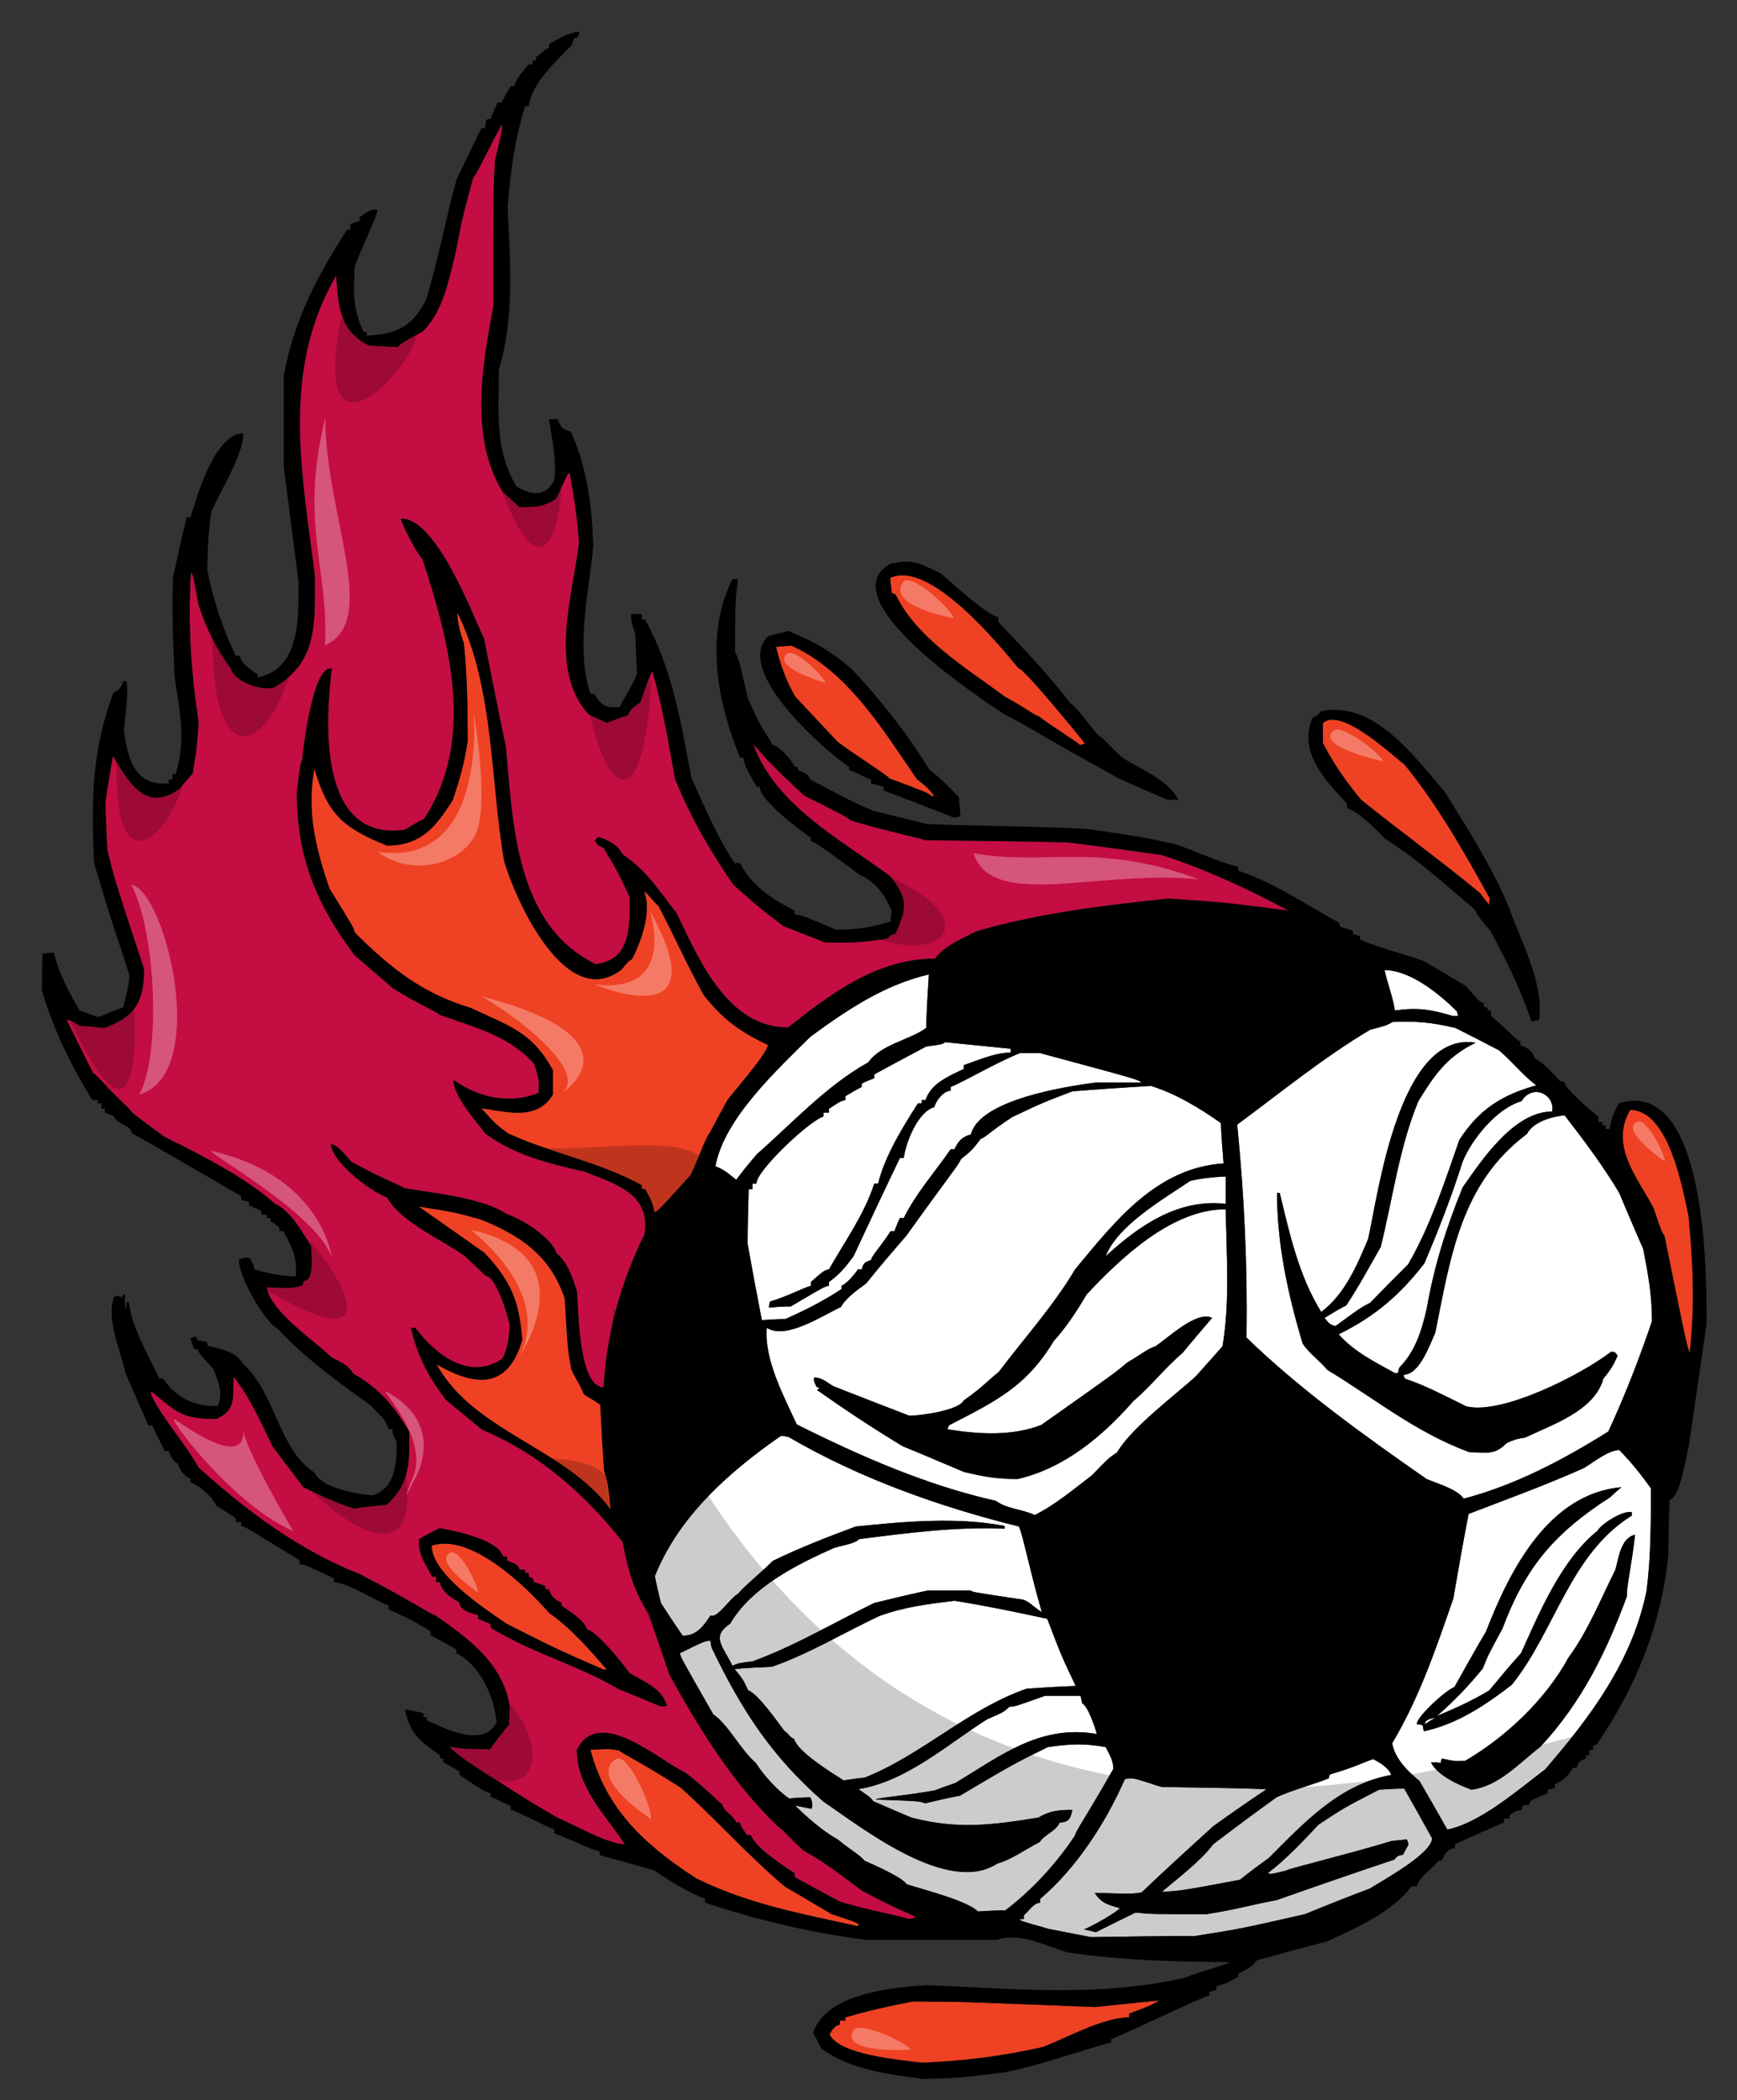
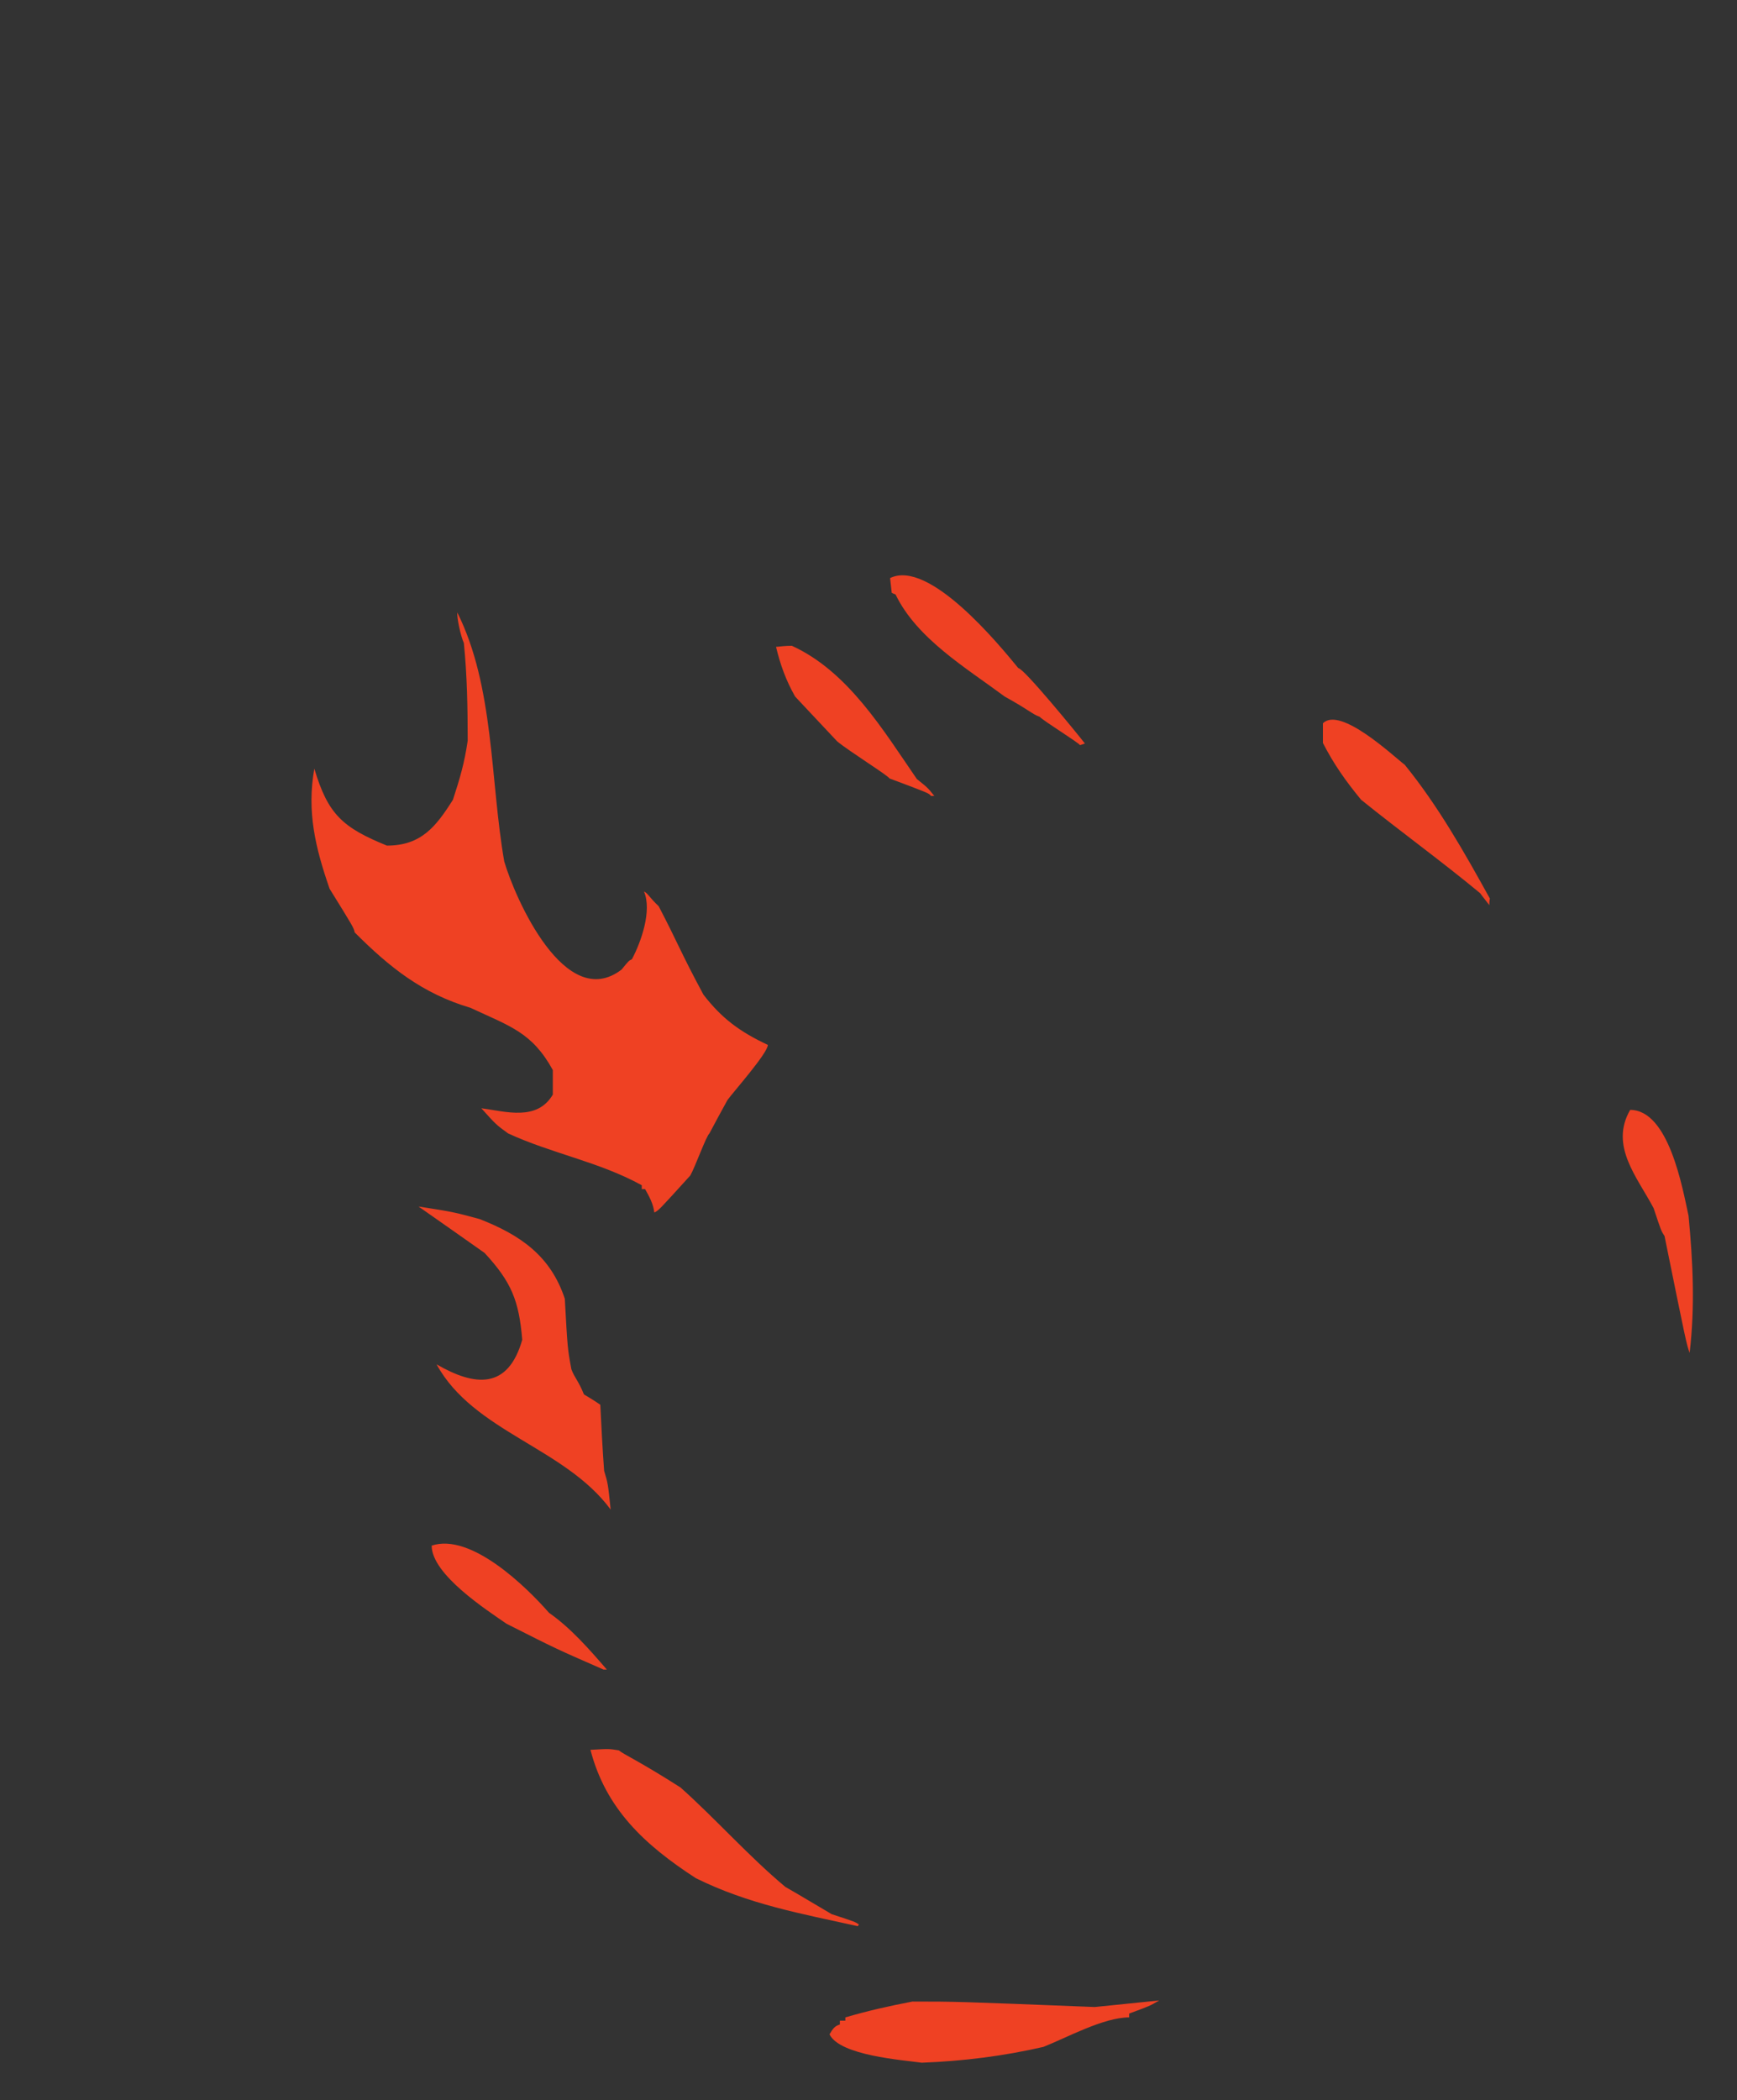
<svg xmlns="http://www.w3.org/2000/svg" version="1.1" id="Layer_1" x="0px" y="0px" width="165.5px" height="200px" viewBox="0 0 165.5 200" style="enable-background:new 0 0 165.5 200;" xml:space="preserve">
  <rect x="0" y="0" width="165.5" height="200" fill="#333333" stroke="none" />
-   <path id="color2" style="fill:#C40D42;" d="M76.592,176.263c-1.716-1.56-1.871-1.924-2.548-2.391  c-4.317-4.212-7.331-9.1-10.245-14.353c-0.677-1.977-1.351-3.901-1.975-5.825c-1.457-2.131-2.028-4.366-2.498-6.862  c-3.535-4.473-7.955-8.425-13.364-10.66c-1.195-0.988-2.338-1.925-3.483-2.86c-1.715-2.288-2.651-4.057-3.328-6.864  c0.105,0,0.259,0,0.417,0c1.871,2.496,5.095,5.096,8.267,2.965c0.572-0.989,0.676-2.132,0.729-3.225  c-0.208-1.093-1.354-4.68-2.29-4.68c-0.677-0.677-1.351-1.3-2.027-1.925c-2.133-1.508-6.083-3.224-7.383-5.564  c-1.354-0.416-5.201-3.274-5.358-5.095c0.834,0.259,1.354,1.039,1.977,1.716c3.745,2.027,4.524,2.132,4.994,2.496  c2.858,0.521,7.383,0.883,9.826,2.496c1.456,0.467,4.266,2.235,4.733,3.744c1.04,0.779,1.507,2.34,1.924,3.535  c0.154,1.404,0.104,9.203,2.546,9.203c0.313-5.148,1.613-9.932,3.901-14.559c0.624-3.849-2.704-4.784-5.719-5.98  c-3.381-0.779-6.5-1.507-9.413-3.587c-0.935-1.249-3.068-3.59-3.068-5.147c2.392,1.715,5.358,2.339,8.113,1.246  c0.104-1.195-0.054-1.611-0.418-2.756c-2.287-2.652-5.771-3.537-8.995-4.68c-0.312-0.311-1.77-0.885-4.42-2.496  c-1.249-1.093-2.497-2.133-3.691-3.172c-3.64-4.836-5.512-9.359-5.512-15.496c0.311-2.652,0.311-2.652,0.521-3.172  c0.104-1.405,1.091-9.101,2.808-8.632c-0.625,4.94-1.352,16.485,6.916,15.34c0.623-0.365,1.246-0.729,1.872-1.04  c4.94-7.437,2.443-16.9-0.157-24.752c-0.364-0.261-2.079-3.431-2.028-3.849c3.381,0,6.76,9.049,7.904,11.441  c0.677,3.433,1.352,6.865,2.079,10.297c0.676,7.332,0.884,16.9,8.529,20.695c3.38-0.365,3.275-3.536,3.275-6.343  c-0.987-2.185-0.987-2.185-2.497-4.733c-0.521-0.208-0.521-0.208-0.831-0.675c0.104-0.156,0.208-0.26,0.364-0.364  c0.885,0.312,1.821,0.727,2.287,1.664c2.34,1.611,3.33,3.275,5.15,5.616c2.131,4.471,4.886,10.87,10.608,10.87  c4.106-3.227,8.475-6.554,13.987-6.554c0.987-1.247,2.496-1.872,3.951-2.6c5.825-1.716,12.274-2.495,18.305-3.121  c5.408,0.365,5.408,0.365,11.439,1.144c-3.9-2.08-7.904-3.951-12.115-5.304c-3.016-0.415-5.98-0.832-8.945-1.195  c-4.575-0.105-9.1-0.156-13.622-0.208c-0.157-0.156-2.341-0.52-7.022-1.873c-0.415-0.363-0.415-0.363-4.471-2.391  c-3.069-2.913-3.069-2.913-4.835-4.888c2.183,5.928,8.319,9.048,13.052,12.583c1.664,2.081,1.664,2.965,0.52,5.461  c-0.469,0.156-0.469,0.156-0.78,0.467c-2.028,0.365-3.9,0.469-5.979,0.365c-1.353-0.52-2.652-1.04-3.952-1.561  c-3.172-2.391-3.536-2.912-4.732-3.9c-2.34-3.433-4.004-6.291-5.563-10.087c-0.625-3.38-1.198-7.021-2.185-10.296  c-0.415,0.987-0.779,1.976-1.143,3.016c-0.521,0.364-0.938,0.571-1.146,1.196c-0.674,0.207-1.351,0.467-2.028,0.728  c-0.572-0.261-1.144-0.521-1.715-0.781c-3.902-4.211-1.511-11.439-0.938-16.38c-0.155-2.235-0.468-4.42-0.883-6.604  c-0.156-0.052-0.156-0.052-1.3,2.444c-1.3,0.78-1.924,0.78-3.484,0.78c-0.571-0.521-1.092-0.988-1.612-1.456  c-3.172-5.202-1.925-12.013-0.885-17.68c0-10.712,0-10.712,0.157-13.832c0.676-2.861,0.676-2.861,0.676-3.484  c-0.988,1.664-2.393,4.784-2.756,5.095c-1.041,3.848-1.041,3.848-1.716,7.332c-0.676,2.601-1.144,5.356-3.068,7.28  c-2.08,1.144-2.08,1.144-2.393,1.508c-0.935-0.051-1.871-0.104-2.756-0.155c-2.806-1.404-2.911-3.693-3.119-6.657  c-5.253,9.047-3.276,18.667-2.028,28.6c0,4.42,0.312,8.268-3.953,10.66c-1.297,0.261-3.638-0.571-4.055-1.819  c-1.403-1.977-2.341-3.796-3.067-6.084c-0.521-2.808-0.521-2.808-0.728-3.12c-0.312,4.888,0,9.516,0.728,14.299  c-0.21,3.381-0.416,3.745-0.573,4.889c-0.415,0.469-0.832,0.936-1.195,1.403c-3.173,2.393-4.836-0.467-6.396-3.067  c-0.259,1.456-0.52,2.963-0.728,4.472c0.051,1.508,0.104,3.016,0.208,4.524c0.677,2.757,0.677,2.757,3.483,11.285  c0,3.171-0.884,4.576-3.796,5.615c-0.781-0.105-1.559-0.156-2.34-0.209c-0.727-0.468-0.727-0.468-1.247-0.57  c0.831,1.662,1.664,3.379,2.547,5.096c0.364,0.155,1.456,1.56,3.485,3.432c0.156,0.311,0.156,0.311,3.275,2.6  c3.639,1.821,7.591,3.795,10.556,6.397c1.56,0.727,2.547,2.651,3.432,4.056c0,0.623,0.364,3.275-0.677,3.275  c-0.051,0.104-0.103,0.26-0.103,0.414c-1.04,0.418-2.288,0.21-3.432,0.21c0.313,2.339,4.785,5.252,6.137,6.655  c0.78,0.416,1.664,0.728,2.08,1.56c2.392,1.3,4.003,3.173,5.355,5.565c0,2.911,0.105,4.835-2.131,6.915  c-1.041,0.104-2.082,0.209-3.121,0.364c-1.716-0.52-3.224-1.247-4.835-2.027c-0.989-1.3-1.977-2.602-2.913-3.848  c-1.093-2.185-2.185-4.785-3.744-6.656c-0.105,1.924,0.311,3.172-1.664,4.003c-3.277,0-3.746-0.623-6.188-2.652  c0,0.104,0,0.209,0,0.365c1.195,2.442,3.223,4.575,4.524,6.915c4.523,4.108,9.62,7.905,15.341,10.141  c5.304,2.756,6.395,3.639,7.227,3.952c3.12,2.184,6.396,4.523,7.073,8.633c-0.053,0.571-0.053,1.143-0.053,1.716  c-0.624,0.779-1.247,1.559-1.82,2.391c-2.704-0.051-2.704-0.051-3.849-0.26c0.572,0.78,2.653,2.028,3.381,2.548  c2.392,1.405,2.65,1.769,6.863,4.213c1.612,0.676,4.837,2.547,6.45,2.547c-1.821-2.756-4.576-5.409-4.576-8.995  c2.131-4.316,8.06,1.196,10.295,2.132c2.287,1.768,3.172,2.859,3.536,3.017c0.156,0.78,1.04,0.986,1.352,1.768  c0.104,0,0.208,0,0.364,0c0.104,0.413,0.104,0.413,0.675,1.195c0.105,0,0.21,0,0.364,0c0.313,1.143,3.224,3.016,4.16,3.639  c0,0.104,0,0.21,0,0.364c1.405,0.78,2.861,1.561,4.315,2.34c2.082,0.678,5.722,1.353,6.606,1.664  c0.518-0.104,0.518-0.104,0.57-0.259c-4.055-1.77-4.211-2.08-4.991-2.394C80.596,178.916,78.412,177.199,76.592,176.263z   M62.865,162.484c-1.354-0.573-2.705-1.145-4.004-1.665c-3.746-2.237-8.322-3.433-12.117-5.824c0-0.103,0-0.208,0-0.313  c-0.416-0.207-0.833-0.363-1.197-0.519c0-0.157,0-0.26,0-0.365c-0.52-0.104-1.768-0.416-1.768-1.196  c-0.832-0.466-1.664-0.987-1.871-1.923c-0.157,0-0.26,0-0.364,0c0-0.208,0-0.365,0-0.52c-0.157,0-0.261,0-0.365,0  c-0.623-1.196-1.404-2.185-1.248-3.588c0.625-0.364,1.301-0.729,1.977-1.041c1.353,0.259,5.511,1.041,6.031,2.704  c0.104,0,0.208,0,0.364,0c0,0.104,0,0.208,0,0.364c0.521,0.26,1.041,0.312,1.197,0.884c0.156,0,0.311,0,0.52,0  c0,0.104,0,0.208,0,0.312c0.104,0,0.208,0,0.364,0c0,0.104,0,0.209,0,0.365c0.364,0.102,0.364,0.102,0.518,0.52  c0.313,0.104,0.677,0.208,1.041,0.364c0,0.105,0,0.207,0,0.312c0.105,0,0.208,0,0.364,0c0.104,0.571,0.625,1.093,1.195,1.247  c0,0.105,0,0.208,0,0.313c0.677,0.468,2.186,1.404,2.445,2.289c0.78,0,3.536,3.378,4.004,4.107c1.351,0.831,3.223,1.508,3.587,3.173  C63.28,162.484,63.072,162.484,62.865,162.484z" />
  <path id="color1" style="fill:#EF4123;" d="M104.308,191.135c2.028-0.206,4.056-0.416,6.138-0.624  c-0.887,0.52-0.887,0.52-2.861,1.248c0,0.104,0,0.208,0,0.365c-2.445,0-5.928,1.923-8.164,2.808  c-3.848,0.884-7.643,1.353-11.596,1.508c-1.821-0.26-7.802-0.676-8.789-2.704c0.313-0.521,0.468-0.78,0.987-0.937  c0-0.157,0-0.26,0-0.363c0.157,0,0.313,0,0.521,0c0-0.104,0-0.208,0-0.312c2.132-0.625,4.213-1.094,6.396-1.51  C91.1,190.614,91.1,190.614,104.308,191.135z M74.824,179.694c-3.485-2.911-6.604-6.448-9.984-9.465  c-3.901-2.494-5.46-3.17-5.878-3.535c-0.935-0.154-0.935-0.154-2.704-0.051c1.458,5.614,5.149,9.047,10.037,12.22  c5.044,2.496,10.039,3.38,15.445,4.576c0-0.052,0.052-0.105,0.104-0.156c-0.364-0.26-0.364-0.26-2.6-0.989  C77.735,181.41,76.28,180.527,74.824,179.694z M52.308,153.591c-2.132-2.442-7.437-7.644-11.179-6.396  c0,2.755,5.252,6.136,7.124,7.436c4.732,2.393,4.732,2.393,9.255,4.369c0.105,0,0.21,0,0.313,0  C56.156,157.075,54.389,155.047,52.308,153.591z M55.636,132.792c-0.521-1.3-0.885-1.561-1.196-2.394  c-0.364-1.976-0.364-1.976-0.625-6.709c-1.352-4.107-4.264-6.083-8.111-7.591c-2.498-0.676-2.498-0.676-5.825-1.196  c2.082,1.457,4.16,2.913,6.294,4.421c2.546,2.757,3.274,4.524,3.586,8.268c-1.351,4.732-4.471,4.473-8.162,2.341  c3.535,6.448,12.219,7.903,16.587,13.831c-0.259-2.495-0.259-2.495-0.623-3.69c-0.157-2.132-0.262-4.214-0.364-6.292  C56.676,133.415,56.156,133.104,55.636,132.792z M155.32,105.7c-1.977,3.432,0.674,6.394,2.236,9.359  c0.727,2.185,0.727,2.185,1.039,2.652c2.08,10.243,2.08,10.243,2.393,11.127c0.52-4.472,0.313-8.631-0.104-13.052  C160.313,113.188,159.014,105.7,155.32,105.7z M61.46,113.24c0.415,0.728,0.782,1.404,0.884,2.234  c0.415-0.207,0.415-0.207,3.432-3.535c0.468-0.832,1.508-3.743,1.82-4.004c0.572-1.093,1.145-2.132,1.716-3.173  c0.521-0.729,3.847-4.471,3.847-5.252c-2.651-1.248-4.367-2.495-6.134-4.783c-2.185-4.057-2.394-4.837-4.266-8.424  c-0.883-0.831-1.038-1.247-1.402-1.405c0.779,1.82-0.262,4.785-1.146,6.448c-0.311,0.158-0.311,0.158-0.987,0.988  c-5.357,4.109-10.141-6.76-11.18-10.295c-1.352-7.748-0.936-16.641-4.473-23.712c-0.051,0.467,0.313,2.234,0.626,2.912  c0.311,3.067,0.364,6.239,0.364,9.307c-0.312,2.132-0.728,3.536-1.405,5.617c-1.611,2.547-3.017,4.367-6.291,4.367  c-4.212-1.716-5.616-2.963-6.917-7.332c-0.728,4.108,0.104,7.54,1.455,11.44c2.288,3.692,2.288,3.692,2.393,4.161  c3.327,3.328,6.447,5.822,11.023,7.176c3.796,1.768,5.876,2.34,7.853,5.928c0,0.779,0,1.559,0,2.34  c-1.508,2.549-4.474,1.612-6.813,1.299c1.405,1.561,1.405,1.561,2.548,2.394c4.161,1.923,8.684,2.704,12.739,4.938  c0,0.105,0,0.209,0,0.366C61.252,113.24,61.357,113.24,61.46,113.24z M141.02,85.056c0.26,0.363,0.572,0.728,0.883,1.144  c0-0.209,0-0.416,0.053-0.625c-2.441-4.419-4.939-8.839-8.111-12.74c-1.039-0.78-6.137-5.616-7.799-3.952c0,0.624,0,1.249,0,1.872  c1.039,2.028,2.184,3.642,3.639,5.409C133.426,79.18,137.379,82.04,141.02,85.056z M84.757,74.136  c3.743,1.403,3.743,1.403,3.951,1.663c0.104,0,0.208,0,0.313,0c-0.627-0.779-0.627-0.779-1.665-1.611  c-3.225-4.68-6.552-10.243-11.908-12.688c-0.52,0-1.04,0.051-1.509,0.104c0.417,1.715,0.936,3.172,1.819,4.731  c1.303,1.405,2.653,2.809,4.005,4.265C80.961,71.587,84.495,73.771,84.757,74.136z M95.727,66.335  c2.445,1.354,2.601,1.665,3.329,1.926c0.467,0.467,3.692,2.443,3.848,2.703c0.154-0.052,0.311-0.104,0.467-0.156  c-0.728-0.936-5.824-7.176-6.342-7.176c-1.873-2.287-8.529-10.4-12.221-8.58c0.051,0.467,0.104,0.935,0.156,1.403  c0.103,0.052,0.208,0.104,0.363,0.157C87.356,60.823,92.089,63.631,95.727,66.335z" />
-   <path id="fill" style="fill:#FFFFFF;" d="M115.592,175.639c1.977-1.507,4.004-3.016,6.031-4.472  c1.404-0.676,3.953-1.352,4.992-1.819c0-0.156,0.053-0.261,0.104-0.363c2.496-0.729,3.018-1.094,4.109-1.456  c0.625,0.311,1.506,0.831,1.717,1.507c-4.941,0.884-8.32,4.576-11.648,7.903c-0.937,0.678-1.873,1.354-2.758,2.08  c-5.563,1.041-5.563,1.041-7.436,1.145C112.16,178.916,114.394,177.25,115.592,175.639z M135.768,164.2  c0.313-0.209,0.625-0.416,0.988-0.625C136.393,163.679,135.768,163.731,135.768,164.2z M144.971,104.867  c-2.34,0.675-4.73,3.589-5.615,5.772c-1.039,3.276-2.287,6.5-3.641,9.672c-2.289,2.965-4.678,5.043-8.164,6.76  c1.459,1.665,3.486,2.653,5.357,3.692c0.104,0,0.207,0,0.311,0c0-0.208,0.055-0.365,0.105-0.52c1.508-1.507,2.131-3.534,2.6-5.565  c0.729-4.159,1.871-7.747,3.432-11.596c1.82-2.599,4.889-7.227,8.529-7.227C148.195,104.243,146.014,103.152,144.971,104.867z   M113.408,112.46c1.146-0.26,2.184-0.366,3.379-0.418c0,0.832,0,1.716,0,2.603c-4.523-0.521-8.266,2.078-11.439,4.99  C106.492,116.672,110.965,114.123,113.408,112.46z M131.4,170.439c-3.33,1.717-3.33,1.717-5.771,3.328  c-1.51,1.611-3.068,3.275-4.838,4.627c0.312,0.104,0.312,0.104,1.769-0.259c0.104-0.157,5.926-1.559,10.035-2.809  c0.467-0.051,0.936-0.104,1.455-0.155c0.053,0.155,0.107,0.311,0.156,0.518c-0.207,0.313-0.363,0.625-0.52,0.937  c-0.52,0.104-0.52,0.104-0.832,0.468c-3.742,1.249-7.486,2.549-11.18,3.849c-3.434,0.677-3.537,0.833-6.707,1.35  c-5.305,0-5.305,0-6.762-0.154c-1.299,0.623-2.547,1.248-3.795,1.871c-0.416-0.104-0.779-0.207-1.145-0.259  c0.729-0.26,3.173-1.664,3.432-2.028c-1.09-0.313-1.768-0.469-2.392-1.456c3.589,0.104,3.589,0.104,4.474-0.052  c2.234-2.133,4.523-4.213,6.811-6.293c1.664-1.195,3.379-2.392,5.096-3.536c-3.328-0.103-6.654-0.157-9.984-0.208  c-0.779-0.155-2.807-1.092-3.535-0.727c-1.82,4.16-4.627,8.477-8.06,11.389c0,0.104,0,0.208,0,0.363  c-0.623,0-1.093,0.832-1.561,1.195c0,0.105,0,0.209,0,0.364c-0.153,0-0.26,0-0.364,0c0,0.157,0,0.157,2.758,0.938  c1.3,0.259,2.651,0.52,4.003,0.778c3.275-0.051,6.553-0.102,9.881-0.102c4.314-0.676,4.314-0.676,10.504-2.082  c2.027-0.831,4.107-1.662,6.188-2.442c1.145-0.729,5.93-3.329,5.93-4.784c-0.885-1.611-1.77-3.172-2.652-4.732  C132.959,170.335,132.182,170.387,131.4,170.439z M95.78,181.932c-0.884,0-1.769,0.051-2.599,0.104  c-1.042-1.039-5.203-2.08-6.813-2.6c-0.314-0.624-3.278-1.924-4.006-2.236c-0.311-0.468-1.507-1.144-2.546-2.027  c-1.405-0.78-2.914-2.08-4.058-3.226c0.521,0.105,1.041,0.21,1.562,0.311c0.155-0.362,0.051-0.727-0.105-1.091  c-0.675,0-1.352,0.052-2.028,0.104c-1.093-0.729-2.497-2.287-3.172-3.381c-1.508-1.3-2.6-3.639-4.055-4.628  c-3.121-5.459-3.121-5.459-3.173-5.823c2.34-1.145,2.34-1.145,2.911-1.196c0,0.208,0.053,0.416,0.104,0.677  c2.859,5.927,5.668,10.296,10.66,14.663c3.641,2.444,11.856,8.995,16.589,5.876c1.351-0.364,2.65-1.353,4.004-2.027  c0.521-0.78,1.508-0.987,1.922-1.871c0.938,0,1.042-0.521,1.197-1.196c-1.197,0-2.132,0.052-3.224,0.727  c-4.474,0.729-7.747,1.143-12.116,0c-1.247-0.52-2.442-1.04-3.64-1.561c-0.261-0.364-0.261-0.364-1.404-1.145  c4.577-0.727,8.477-4.263,12.271-6.655c1.56-0.676,1.56-0.676,2.132-1.196c0.47,0,0.47,0,3.382-1.039c1.091,0,2.235,0,3.378,0  c0.053,0.207,0.104,0.468,0.157,0.728c0.571,0.261,1.248,2.391,1.402,2.912c-5.406-0.936-9.098,2.027-13.52,4.68  c-0.623,0.208-1.247,0.414-1.872,0.676c-2.807,0.521-5.719,0.728-5.668,0.885c4.212,0.155,4.212,0.155,4.681,0.364  c1.092-0.262,2.184-0.521,3.328-0.729c5.096-3.016,5.096-3.016,8.372-4.629c2.133-0.311,3.535-0.364,5.512,0  c0.365,0.729,0.729,1.249,0.729,2.08c-2.964,5.2-3.327,5.46-3.691,6.397C100.615,177.512,98.328,180.008,95.78,181.932z   M150.9,139.813c-3.59,1.611-7.332,2.963-10.973,4.366c-0.52,2.653-0.986,5.355-1.457,8.061c-1.662,4.784-3.221,9.412-5.824,13.779  c0.262,1.456,1.457,2.652,2.604,3.589c0.881,1.508,1.766,3.066,2.65,4.627c3.119-0.623,6.76-3.795,9.307-5.719  c4.369-5.046,8.32-10.35,9.674-17.005c0.416-3.275,0.416-6.5,0.416-9.775c-0.938-1.301-1.873-2.496-3.016-3.64  C153.24,138.096,151.783,139.291,150.9,139.813z M155.008,152.032c-1.977,5.355-4.316,10.087-8.219,14.299  c-2.023,1.559-4,3.797-6.6,4.108c-1.248-0.469-3.225-1.353-3.848-2.6c0.311,0,0.623,0,0.932,0.051c0-0.155,0.055-0.311,0.105-0.416  c1.25,0.261,1.25,0.261,2.236,0.208c3.9-2.288,7.645-5.824,9.83-9.828c1.818-2.443,3.117-5.667,4.471-8.371  c0.313-1.145,0.519-3.017,1.871-3.328C155.477,148.964,154.955,151.199,155.008,152.032z M141.902,160.976  c0.988-1.195,1.979-2.394,3.018-3.536c1.768-3.901,3.848-8.894,7.279-11.65c0.314-0.622,2.498-2.027,3.277-1.767  c0,0.104,0,0.208,0,0.312c-5.93,3.692-7.281,10.972-11.439,16.12c-2.498,1.925-5.201,3.745-8.373,4.42  c-0.051-0.208-0.104-0.417-0.104-0.572c-0.209-0.051-0.416-0.103-0.572-0.103c0-0.73,2.754-3.225,3.588-3.536  c0.986-1.769,1.975-3.537,3.016-5.305c2.236-5.773,5.928-13.105,12.896-13.728c-0.363,0.312-0.729,0.623-1.041,0.936  c-5.355,3.433-8.113,6.709-10.295,12.532c-1.352,2.496-1.352,2.496-1.873,3.796c-1.352,1.664-2.756,3.119-4.367,4.524  C138.629,162.691,140.291,161.964,141.902,160.976z M71.289,160.976c-0.521-1.094-0.521-1.094-1.301-2.028  c1.144-0.104,2.339-0.156,3.536-0.208c3.485-1.196,6.917-3.275,10.245-4.835c2.443-0.885,4.627-1.145,7.177-1.456  c2.964,0.467,5.929,1.09,8.838,1.716c1.303,3.432,1.303,3.432,2.705,6.396c-1.56,0.05-3.12,0.156-4.68,0.26  c-5.668,1.977-9.931,6.292-15.444,8.477c-0.675,0.052-1.351,0.155-1.977,0.26c-1.196-0.78-4.315-2.653-4.73-3.953  c-0.417-0.155-0.521-0.52-0.936-0.778C74.252,164.2,72.225,161.287,71.289,160.976z M95.727,145.584c0-0.104,0-0.209,0-0.261  c-4.522-0.884-9.62-0.417-14.196,0.052c-2.652,0.987-5.355,2.028-7.903,3.277c-1.197,1.194-3.121,2.756-3.276,3.119  c-0.729,0.311-1.976,2.393-2.653,2.08c-0.674,0.988-1.299,1.924-2.651,1.924c-0.728-1.04-1.405-2.081-2.079-3.12  c-0.211-0.884-0.417-1.716-0.575-2.549c2.29-5.72,7.074-9.932,12.013-13.364c0.208,0,0.467,0.054,0.728,0.105  c6.76,3.953,14.404,6.656,21.944,8.527c0.364,0.727,1.041,4.212,2.185,8.163c-0.937-0.623-1.092-0.936-1.77-1.194  c-4.888-0.729-4.888-0.729-4.991-0.884c-1.351,0-2.703,0-4.056,0c-1.716,0.362-3.432,0.779-5.149,1.195  c-3.846,1.871-7.591,4.107-11.595,5.564c-1.3,0.155-1.3,0.155-1.923,0.416c-0.884-1.873-2.081-2.757-0.209-4.005  c2.027-3.482,6.396-5.667,9.933-7.228c1.872-0.468,1.872-0.468,2.392-0.831C86.419,146,91.1,145.375,95.727,145.584z   M104.047,140.487c-1.767,1.352-3.482,2.808-5.458,3.796c-1.195-0.571-2.653-0.571-3.692-1.352  c-6.554-1.456-12.949-4.263-18.98-7.278c-1.249-2.705-3.121-6.189-2.862-9.205c1.821,1.196,5.358-1.195,7.074-1.976  c0.415-0.833,1.611-1.664,2.392-2.236c1.248-1.56,2.547-3.068,3.849-4.575c4.366-6.085,4.888-6.604,5.199-7.28  c1.039-0.833,1.039-0.833,1.871-1.924c0.417-0.104,0.937-0.729,3.016-2.08c2.861-1.353,2.861-1.353,5.721-2.445  c2.496-0.207,4.992-0.362,7.488-0.52c2.443,0.781,4.576,2.08,6.656,3.536c0.051,1.249,0.156,2.548,0.258,3.849  c-6.395,0.416-10.346,5.511-14.144,10.087c-2.026,3.433-4.888,6.604-7.278,9.776c-1.248,0.988-1.406,1.351-3.329,2.704  c-0.469,0.937-4.003,1.456-5.198,1.456c-2.444-0.936-4.837-1.872-7.228-2.81c-0.624-0.362-1.093-0.831-1.821-0.831  c-0.051,0.314-0.051,0.314,0.208,0.885c0.105,0.051,0.207,0.104,0.312,0.156c-0.105,0.051-0.207,0.104-0.259,0.155  c2.652,1.872,5.408,3.693,8.163,5.355c1.925,0.78,3.848,1.614,5.824,2.444c1.977,0.469,3.069,0.677,5.149,0.677  c4.473-1.039,8.113-4.109,11.023-7.437c1.611-1.351,3.016-3.172,4.68-4.576c0.936-1.144,1.875-2.235,2.807-3.327  c-1.453-0.729-4.158,1.871-5.406,2.703c-0.885,0.313-1.195,0.676-2.703,1.561c-1.094,0.936-1.094,0.936-8.164,5.928  c-2.81,1.093-5.979,0.885-8.944,0.416c0.051-0.155,0.104-0.312,0.208-0.416c4.472-2.288,7.331-3.693,9.932-8.008  c1.196-1.301,2.235-2.912,3.121-4.419c3.275-3.484,8.109-8.113,13.258-8.113c0.053,4.368,0.416,8.736-0.311,13.052  c-0.832,0.937-1.664,1.872-2.498,2.809c-2.025,1.871-6.137,4.889-7.538,7.279C105.609,138.875,105.609,138.875,104.047,140.487z   M156.568,118.959c0.469,2.392,0.832,4.42,0.832,6.863c-1.195,3.537-2.6,7.125-4.16,10.505c-4.316,2.703-8.84,5.097-13.779,6.396  c-0.574-0.884-2.549-1.456-3.537-1.872c-5.824-4.056-12.014-8.477-17.16-13.469c0.104-6.812-0.209-13.521-0.885-20.28  c4.16-3.068,8.219-6.396,12.689-9.047c1.455-0.365,1.455-0.365,2.129-0.729c2.291-0.104,3.797,0.053,5.982,0.572  c1.354,0.677,2.754,1.404,4.16,2.133c1.197,1.039,2.34,2.443,3.537,3.327c-3.279,0.937-5.408,2.237-7.332,5.199  c-1.354,3.901-2.809,8.32-4.887,11.857c-1.199,1.195-2.395,2.392-3.59,3.639c-0.988,0.521-0.988,0.521-3.328,2.237  c-0.521-0.157-0.521-0.157-1.041-0.78c0.678-0.417,1.352-0.833,2.08-1.196c1.197-1.819,2.236-3.744,3.275-5.564  c1.143-4.575,1.77-9.516,3.59-13.884c1.561-2.548,2.756-4.264,5.461-5.563c-7.332-1.196-9.311,14.559-10.246,18.668  c-1.039,2.495-2.234,5.305-4.473,6.967c-2.131-3.431-3.014-7.436-3.953-11.336c-0.102,0-0.205,0-0.258,0  c0,4.889,1.039,9.674,2.443,14.353c0.572,0.884,1.664,1.663,2.34,2.496c4.473,2.705,8.529,6.032,13.574,7.852  c1.715,0,2.338,0.313,3.535-0.884c0.832-0.362,0.832-0.362,1.766-0.52c2.601-1.247,6.605-2.548,7.439-5.616  c0.623-0.727,0.986-1.301,1.352-2.185c-0.262-0.362-0.262-0.362-0.625-0.362c-2.756,2.131-10.348,6.031-13.779,5.199  c-1.926-0.937-3.85-1.977-5.877-2.652c-0.051-0.155-0.104-0.26-0.104-0.364c1.51,0,2.496-2.859,3.016-4.003  c1.455-7.228,2.443-14.249,8.736-18.928c0.57-1.146,2.393-1.664,3.588-1.769c1.924,2.496,3.641,4.783,5.201,7.383  C155.008,115.371,155.787,117.14,156.568,118.959z M73.367,123.95c-0.051,0.155-0.102,0.365-0.102,0.573  c0.674-0.052,1.351-0.104,2.079-0.104c3.172-1.872,3.172-1.872,3.641-1.975c0-0.155,0-0.261,0-0.363  c0.987-0.677,1.611-1.457,2.341-2.445c1.456-3.119,2.911-6.239,4.419-9.359c0.104,0,0.208,0,0.363,0  c0.209-1.509,1.354-4.42,2.914-4.837c0.155-0.624,0.883-1.559,1.557-1.559c0-0.156,0-0.26,0-0.365c1.303-0.52,4.37-2.34,6.604-3.223  c0.625,0,1.249,0,1.926,0c9.255,2.495,9.255,2.495,9.673,2.807c-1.51,0-2.965,0-4.421,0c-2.756,0.363-11.025,1.613-11.857,4.941  c-0.832,0.207-1.196,0.623-1.56,1.404c-0.155,0-0.261,0-0.366,0c-1.506,2.185-3.275,4.158-4.471,6.551c-0.155,0-0.259,0-0.363,0  c-0.208,0.416-0.363,0.832-0.521,1.249c-0.156,0-0.259,0-0.364,0c-1.041,1.611-1.769,2.287-1.872,2.756  c-0.624,0.208-0.728,0.312-0.884,0.883c-0.156,0-0.26,0-0.364,0c-0.259,0.417-1.091,1.405-1.56,1.561c0,0.104,0,0.207,0,0.313  c-1.716,1.144-3.482,2.027-5.355,2.859c-0.78,0-1.508,0.052-2.236,0.105c-0.469-2.444-0.936-4.89-1.354-7.281  c0-1.768,0.054-3.483,0.104-5.199c0.105,0,0.209,0,0.364,0c0-0.21,0-0.366,0-0.521c0.104,0,0.208,0,0.364,0  c0-1.247,5.045-5.979,6.396-6.395c0-0.157,0-0.261,0-0.365c0.157,0,0.313,0,0.521,0c0-0.155,0-0.259,0-0.362  c1.092-0.729,1.092-0.729,1.559-0.834c0-0.154,0-0.26,0-0.364c0.52-0.312,1.041-0.623,1.561-0.884c0-0.104,0-0.207,0-0.312  c0.364-0.208,0.78-0.362,1.195-0.521c0-0.156,0-0.26,0-0.363c1.613-0.885,3.277-1.767,4.941-2.652  c1.508-0.207,1.508-0.207,1.819-0.417c2.08,0.21,4.16,0.417,6.242,0.626c0,0.102,0,0.208,0,0.363c-1.511,0-3.068,0.727-4.475,1.195  c0,0.104,0,0.209,0,0.364c-1.404,0.677-3.119,1.354-3.639,2.964c-0.157,0-0.261,0-0.364,0c0,0.104,0,0.208,0,0.313  c-0.157,0-0.261,0-0.363,0c-1.458,2.288-3.121,4.94-3.798,7.644c-0.155,0-0.259,0-0.364,0c-0.936,2.913-2.807,5.513-4.314,8.164  c-0.469,0.104-0.469,0.104-1.718,1.197c0,0.103,0,0.208,0,0.363C76.54,122.65,74.824,123.536,73.367,123.95z M77.216,98.731  c3.483-2.549,7.021-4.939,11.284-5.929c-0.106,1.664-0.209,3.38-0.26,5.097c-1.56,1.144-4.316,1.561-5.513,3.275  c-3.951,2.185-7.228,5.772-10.607,8.738c-0.675,0.778-1.352,1.61-1.975,2.442c-1.092-0.884-1.092-0.884-1.976-1.3  C68.999,106.479,74.147,101.799,77.216,98.731z M132.908,96.234c-0.211-1.352-0.727-2.599-0.988-3.848  c2.445,0,5.252,2.288,6.916,3.954c0,0.104,0.051,0.259,0.105,0.414c-0.209,0-0.365,0-0.521,0  C136.342,96.131,135.039,95.924,132.908,96.234z" />
-   <path id="outline" d="M154.229,105.075c-0.623,1.249-0.623,1.249-0.885,2.443c-0.154,0-0.26,0-0.365,0c0-0.155,0-0.26,0-0.363  c-0.102,0-0.205,0-0.311,0c0-0.104,0-0.208,0-0.313c-0.154,0-0.26,0-0.365,0c0-0.207,0-0.364,0-0.519  c-0.52-0.313-3.273-2.704-3.273-3.329c-0.158,0-0.262,0-0.365,0c-0.779-0.883-1.404-1.561-2.443-2.236  c-0.207-0.623-0.729-1.039-1.352-1.195c0-0.155,0-0.26,0-0.364c-0.418-0.156-1.561-1.456-2.809-2.444c0-0.208,0-0.363,0-0.521  c-0.105,0-0.209,0-0.313,0c0-0.104,0-0.207,0-0.311c-0.156,0-0.26,0-0.363,0c0-0.157,0-0.261,0-0.364  c-0.416-0.156-0.416-0.156-1.664-1.612c-1.352-0.833-2.705-1.612-4.006-2.392c-2.027-0.78-4.16-1.196-6.135-2.082  c0-0.104,0-0.207,0-0.311c-0.26-0.104-0.467-0.156-0.676-0.207c0-0.105,0-0.209,0-0.313c-0.418-0.154-0.834-0.26-1.197-0.364  c-0.051-0.156-0.104-0.312-0.156-0.417c-3.014-1.663-6.24-3.847-9.566-4.939c0-0.155,0-0.26,0-0.365  c-1.977-0.467-4.107-1.559-6.084-2.184c-3.119-0.675-3.119-0.675-8.113-1.403c-4.522-0.313-12.843-0.313-15.599-0.52  c-1.665-0.416-3.276-0.832-4.89-1.197c-2.079-0.832-4.108-1.977-6.083-3.016c-0.26-0.572-0.624-0.677-1.195-0.885  c0-0.104,0-0.207,0-0.312c-0.104,0-0.208,0-0.313,0c-0.156-0.52-1.508-2.08-2.079-2.08c-1.457-2.392-1.457-2.392-2.394-4.524  c-0.831-3.639-0.831-3.639-1.195-4.316c0-4.68,0-4.68,0.26-6.968c-0.207,0-0.364,0-0.519,0c-2.652,5.304-1.456,11.7,0.728,17.004  c0.104,0,0.209,0,0.312,0c0.156,0.78,0.156,0.78,1.248,2.755c0.105,0,0.208,0,0.313,0c0,1.353,3.899,4.16,4.886,4.888  c0,0.104,0,0.208,0,0.312c0.728,0.312,0.728,0.312,4.681,3.224c1.456,0.624,2.392,1.924,3.017,3.432  c-0.053,0.313-0.105,0.624-0.105,0.988c-1.924,0.572-3.171,0.781-5.201,0.781c-3.223-1.353-3.223-1.353-3.951-1.456  c0-0.157,0-0.26,0-0.365c-2.079-1.039-4.109-2.339-5.199-4.522c-0.209,0-0.364,0-0.521,0c-1.663-2.497-2.859-5.357-4.108-8.114  c-0.987-5.2-1.819-10.399-4.419-15.08c-0.103,0-0.208,0-0.313,0c0-0.207,0-0.363,0-0.52c-0.364,0-0.729,0-1.04,0  c0.052,0.833,0.052,0.833,0.417,1.874c0.051,1.248,0.104,2.547,0.156,3.847c-0.52,1.353-1.507,2.652-1.613,3.12  c-1.3,0.156-1.82-0.156-2.445-1.246c-0.153,0-0.258,0-0.364,0c-1.454-4.37-0.153-9.569,0.262-14.041  c-0.104-3.744-0.572-7.488-2.131-10.92c-0.833-0.261-0.937-0.365-1.249-1.198c-0.313,0-0.571,0-0.833,0  c0.262,1.926,0.729,3.642,0.52,5.722c-1.077,2.527-3.535,0.675-3.639,0.675c-2.08-3.588-1.664-6.915-1.664-11.076  c1.507-5.044,1.092-10.244,0.833-15.444c0.259-3.432,0.674-6.396,1.664-9.671c0.104,0,0.208,0,0.364,0  c0.208-2.132,2.652-4.368,4.107-5.825c0.051-0.207,0.102-0.416,0.207-0.624c0.105-0.052,0.208-0.104,0.365-0.156  C55.115,3.311,55.167,3.155,55.22,3c-1.144,0.155-1.872,0.624-2.913,1.195c0,0.103,0,0.208,0,0.364  c-0.415,0.103-0.884,0.728-1.247,0.884c0,0.104,0,0.208,0,0.312c-0.104,0-0.208,0-0.312,0c0,0.104,0,0.207,0,0.364  c-0.156,0-0.261,0-0.364,0c-1.092,1.3-1.092,1.3-1.405,2.08c-0.105,0-0.207,0-0.313,0c-0.31,0.52-0.623,1.04-0.883,1.561  c-0.155,0-0.26,0-0.364,0c-0.259,0.519-0.467,1.039-0.675,1.56c-0.156,0-0.312,0.052-0.416,0.104  c-0.053,0.26-0.104,0.521-0.104,0.779c-0.156,0-0.262,0-0.364,0c-0.78,1.612-1.56,3.225-2.34,4.837  c-1.092,3.847-1.769,7.851-2.964,11.595c-1.351,2.549-2.809,3.172-5.617,3.328c0-0.156,0-0.259,0-0.363c-0.105,0-0.207,0-0.311,0  c-1.04-2.289-0.937-3.692-0.832-6.24c1.038-2.601,1.923-4.316,2.184-5.356c-0.625-0.208-1.197,0.364-1.715,0.676  c0,0.103,0,0.207,0,0.364c-0.313,0.103-0.625,0.207-0.885,0.312c0,0.155,0,0.312,0,0.52c-0.105,0-0.207,0-0.312,0  c-2.912,4.524-5.045,8.579-6.032,13.884c0,2.86,0,5.773,0,8.684c0.468,3.641,0.935,7.281,1.402,10.92c0,3.328,0.26,8.32-3.899,9.151  c0-0.104,0-0.208,0-0.312c-0.623-0.364-1.507-0.988-1.715-1.768c-0.155,0-0.26,0-0.363,0c-1.249-2.547-2.133-5.304-2.704-8.11  c0-1.873,0.104-3.693,0.364-5.565c0.833-1.923,3.068-5.46,3.068-7.488c-2.755,0-4.422,6.032-5.044,8.009c-0.157,0-0.259,0-0.364,0  c-0.469,1.871-0.884,3.795-1.301,5.72c-0.105,3.171,0,6.344,0.157,9.514c0.52,3.329,1.092,5.979,0.105,9.205  c-0.105,0-0.209,0-0.313,0c0,0.156,0,0.312,0,0.52c-0.156,0-0.259,0-0.364,0c0,0.104,0,0.208,0,0.364  c-3.172,0.259-3.848-2.132-4.263-4.993c0.364-3.534,0.364-3.534,0.259-4.732c-0.105,0-0.208,0-0.312,0  c-0.209,0.572-0.363,0.833-0.937,1.093c-2.13,5.616-2.079,10.348-1.871,16.12c2.079,7.125,2.705,8.425,3.379,10.764  c0,1.092-0.364,2.027-0.571,3.068c-0.831,0.311-1.611,0.623-2.393,0.937c-0.624-0.209-1.195-0.416-1.768-0.626  c-0.937-1.56-2.08-3.741-2.444-5.512c-0.364,0-0.728,0.053-1.092,0.104C4,91.971,4,93.167,4,94.364  c1.144,3.795,2.705,6.967,4.783,10.398c0.157,0,0.313,0,0.521,0c0,0.104,0,0.208,0,0.313c0.105,0,0.208,0,0.364,0  c0,0.156,0,0.312,0,0.521c0.105,0,0.208,0,0.312,0c0,0.104,0,0.207,0,0.362c0.26,0.105,0.573,0.208,0.885,0.365  c0.208,0.728,1.664,0.831,1.664,1.559c3.482,1.976,6.968,4.004,10.451,6.033c0,0.103,0,0.207,0,0.363  c0.209,0.051,0.468,0.104,0.73,0.156c0,0.104,0,0.209,0,0.363c0.364,0.157,0.779,0.312,1.194,0.52c0,0.104,0,0.208,0,0.365  c0.157,0,0.313,0,0.521,0c0,0.104,0,0.207,0,0.312c0.104,0,0.207,0,0.364,0c0,0.104,0,0.208,0,0.364c0.313,0,0.469,0.363,0.833,0.52  c0,0.105,0,0.208,0,0.365c0.103,0,0.208,0,0.363,0c0.833,1.507,1.351,2.495,1.197,4.316c-1.508-0.053-2.55-0.261-3.952-0.678  c-0.104-0.521-0.104-0.521-0.469-1.091c-0.416-0.053-0.416-0.053-0.987,0.155c-0.104,1.561,2.494,6.031,3.691,6.605  c2.6,2.807,5.719,5.042,8.839,7.278c0.729,0.884,1.352,1.093,1.716,2.288c0.104,0,0.209,0,0.364,0  c0.053,0.521,0.053,0.521,0.417,1.197c0,1.975-0.105,4.471-2.341,5.096c-1.559-0.157-4.784-0.677-5.512-2.185  c-3.38-2.132-3.744-7.696-6.811-10.349c-0.676-1.196-2.132-1.403-3.33-1.716c-0.051-0.155-0.102-0.26-0.102-0.364  c-0.313-0.051-0.626-0.104-0.885-0.155c-0.054-0.156-0.105-0.261-0.156-0.363c-0.208,0.052-0.364,0.103-0.52,0.154  c0.105,0.313,0.207,0.676,0.364,1.041c0.104,0,0.206,0,0.312,0c0.157,0.415,0.157,0.415,1.559,1.976  c0.417,1.196,0.938,2.288,0.364,3.433c-2.13,0.155-4.056-0.832-5.198-2.601c-0.157,0-0.261,0-0.364,0  c-1.039-2.235-2.601-4.784-2.912-7.279c-0.104,0-0.156,0-0.208,0c0,0.154,0,0.312,0,0.519c-0.156,0-0.156,0-0.156-1.247  c-0.156,0-0.156,0-0.313,0.312c-0.311-0.209-0.311-0.209-0.727-0.104c-0.781,2.183,0.623,5.095,1.09,7.279  c0.727,1.662,1.455,3.328,2.186,4.99c0.103,0,0.208,0,0.363,0c0.364,0.781,0.78,1.614,1.196,2.445c0.105,0,0.208,0,0.364,0  c0.26,0.572,0.364,0.936,0.884,1.197c0.157,0.571,0.572,1.194,1.196,1.404c0,0.102,0,0.207,0,0.362  c0.78,0.261,2.131,1.404,2.444,2.236c0.623,0.363,1.246,0.779,1.872,1.195c0,0.105,0,0.209,0,0.364c0.155,0,0.313,0,0.519,0  c0,0.104,0,0.209,0,0.364c0.417,0.105,0.417,0.105,5.565,3.276c0,0.105,0,0.207,0,0.364c0.52,0.052,0.52,0.052,3.275,1.351  c0,0.105,0,0.208,0,0.365c1.56,0.154,3.745,1.664,5.199,2.235c0,0.105,0,0.207,0,0.364c2.186,0.988,2.186,0.988,4.004,2.08  c0,0.104,0,0.209,0,0.364c0.78,0.414,1.613,0.883,2.445,1.352c0,0.105,0,0.209,0,0.364c2.287,1.143,3.639,4.159,3.847,6.603  c-1.3,2.444-4.786,0.625-6.656-0.206c0-0.105,0-0.209,0-0.312c-0.104,0-0.208,0-0.312,0c0-0.157,0-0.262,0-0.366  c-0.625-0.155-1.197-0.26-1.768-0.362c0.469,2.287,1.3,2.911,3.329,4.367c0,0.104,0,0.208,0,0.311c0.104,0,0.207,0,0.312,0  c0,0.105,0,0.208,0,0.365c0.521,0.259,1.041,0.572,1.559,0.883c0,0.104,0,0.209,0,0.313c2.34,1.561,2.34,1.561,2.965,1.768  c0,0.104,0,0.209,0,0.313c0.623,0.261,1.249,0.572,1.923,0.885c0,0.104,0,0.207,0,0.364c0.573,0.102,2.6,1.247,4.16,1.87  c0,0.104,0,0.21,0,0.365c1.562,0.572,3.329,1.507,4.316,1.716c0,0.104,0,0.207,0,0.363c1.718,0.469,3.433,0.938,5.201,1.457  c1.508,1.039,3.12,2.027,4.835,2.704c0,0.104,0,0.208,0,0.363c4.993,1.664,10.037,2.86,15.289,3.535c4.161,0,8.321,0,12.531,0  c2.237-0.728,4.578,0.572,6.708,1.198c5.098,0.778,10.35,0.883,15.496,0.934c-0.416,0.261-2.496,0.782-4.42,1.51  c-8.111,1.819-16.172,1.039-24.389,0.675c-3.327,0.209-9.669,0.78-10.918,4.524c0.259,0.468,0.519,0.988,0.78,1.509  c2.807,2.08,6.396,2.443,9.722,2.912c3.38-0.105,3.38-0.105,7.645-0.625c3.485-0.675,6.812-1.924,10.244-2.859  c0-0.104,0-0.208,0-0.311c2.08-0.833,8.84-4.109,9.361-4.162c0-0.155,0-0.259,0-0.362c0.207-0.052,0.416-0.105,0.676-0.156  c0-0.155,0-0.26,0-0.364c0.779-0.207,0.779-0.207,2.08-0.884c0-0.105,0-0.208,0-0.312c0.57-0.312,1.404-0.625,1.717-1.249  c2.232-0.623,4.471-1.247,6.758-1.82c2.551-1.194,6.293-2.807,8.01-5.251c0.154,0,0.311,0,0.52,0  c0.207-0.885,1.561-1.716,2.08-2.444c0.104,0,0.205,0,0.311,0c0.156-0.521,0.623-1.196,1.25-1.196c0-0.154,0-0.26,0-0.364  c1.561-0.728,3.119-1.404,4.68-2.078c0-0.157,0-0.261,0-0.365c0.156,0,0.311,0,0.52,0c0-0.104,0-0.208,0-0.313  c0.572-0.416,0.572-0.416,1.195-0.518c0-0.157,0-0.261,0-0.364c0.209-0.054,0.416-0.105,0.676-0.155  c0.053-0.157,0.104-0.262,0.156-0.366c0.521-0.26,1.041-0.467,1.611-0.676c0-0.155,0-0.26,0-0.363  c0.207-0.053,0.418-0.104,0.676-0.155c0-0.156,0-0.261,0-0.365c0.781-0.363,1.25-0.727,1.717-1.559c0.104,0,0.209,0,0.363,0  c0.156-0.572,0.262-0.677,0.885-0.885c0-0.104,0-0.207,0-0.311c0.104,0,0.209,0,0.313,0c0-0.208,0-0.364,0-0.52  c0.105,0,0.207,0,0.363,0c0-0.157,0-0.261,0-0.364c0.104-0.051,0.209-0.104,0.365-0.155c3.744-5.515,6.135-11.389,6.813-18.045  c0-1.768,0.053-3.484,0.102-5.2c1.094-0.467,1.51-3.899,1.822-5.044c0.572-3.951,1.143-7.853,1.715-11.752  C162.6,122.235,162.809,102.423,154.229,105.075z M107.584,191.759c0,0.104,0,0.208,0,0.365c-2.445,0-5.928,1.923-8.164,2.808  c-3.848,0.884-7.643,1.353-11.596,1.508c-1.821-0.26-7.802-0.676-8.789-2.704c0.313-0.521,0.468-0.78,0.987-0.937  c0-0.157,0-0.26,0-0.363c0.157,0,0.313,0,0.521,0c0-0.104,0-0.208,0-0.312c2.132-0.625,4.213-1.094,6.396-1.51  c4.16,0,4.16,0,17.368,0.52c2.028-0.206,4.056-0.416,6.138-0.624C109.559,191.03,109.559,191.03,107.584,191.759z M147.885,105.856  c-3.641,0-6.709,4.629-8.529,7.227c-1.561,3.849-2.703,7.437-3.432,11.596c-0.469,2.03-1.092,4.058-2.6,5.565  c-0.051,0.155-0.105,0.313-0.105,0.52c-0.104,0-0.207,0-0.311,0c-1.871-1.039-3.898-2.027-5.357-3.692  c3.486-1.717,5.875-3.795,8.164-6.76c1.354-3.172,2.602-6.396,3.641-9.672c0.885-2.184,3.275-5.098,5.615-5.772  C146.014,103.152,148.195,104.243,147.885,105.856z M138.836,96.341c0,0.104,0.051,0.259,0.105,0.414c-0.209,0-0.365,0-0.521,0  c-2.078-0.624-3.381-0.831-5.512-0.521c-0.211-1.352-0.727-2.599-0.988-3.848C134.365,92.387,137.172,94.675,138.836,96.341z   M81.74,183.439c-5.406-1.196-10.4-2.08-15.445-4.576c-4.887-3.173-8.579-6.605-10.037-12.22c1.769-0.104,1.769-0.104,2.704,0.051  c0.417,0.365,1.977,1.041,5.878,3.535c3.38,3.017,6.499,6.554,9.984,9.465c1.456,0.833,2.911,1.716,4.42,2.6  c2.237,0.73,2.237,0.73,2.6,0.989C81.792,183.334,81.74,183.388,81.74,183.439z M86.629,182.763  c-0.885-0.311-4.525-0.986-6.606-1.664c-1.454-0.778-2.91-1.56-4.315-2.34c0-0.154,0-0.26,0-0.364  c-0.935-0.623-3.847-2.495-4.16-3.639c-0.155,0-0.259,0-0.364,0c-0.572-0.782-0.572-0.782-0.675-1.195c-0.156,0-0.26,0-0.364,0  c-0.312-0.782-1.196-0.988-1.352-1.768c-0.364-0.157-1.249-1.249-3.536-3.017c-2.235-0.936-8.164-6.448-10.295-2.132  c0,3.586,2.755,6.239,4.576,8.995c-1.613,0-4.838-1.871-6.45-2.547c-4.212-2.444-4.471-2.808-6.863-4.213  c-0.728-0.52-2.81-1.768-3.381-2.548c1.145,0.209,1.145,0.209,3.849,0.26c0.573-0.832,1.196-1.611,1.82-2.391  c0-0.573,0-1.145,0.053-1.716c-0.677-4.109-3.953-6.449-7.073-8.633c-0.833-0.313-1.923-1.196-7.227-3.952  c-5.721-2.235-10.818-6.032-15.341-10.141c-1.301-2.34-3.329-4.473-4.524-6.915c0-0.156,0-0.261,0-0.365  c2.442,2.029,2.911,2.652,6.188,2.652c1.975-0.831,1.559-2.079,1.664-4.003c1.559,1.871,2.651,4.472,3.744,6.656  c0.936,1.246,1.924,2.548,2.913,3.848c1.611,0.78,3.119,1.508,4.835,2.027c1.039-0.155,2.08-0.26,3.121-0.364  c2.236-2.08,2.131-4.004,2.131-6.915c-1.352-2.393-2.963-4.266-5.355-5.565c-0.417-0.832-1.3-1.144-2.08-1.56  c-1.352-1.403-5.824-4.316-6.137-6.655c1.144,0,2.393,0.208,3.432-0.21c0-0.154,0.053-0.31,0.103-0.414  c1.041,0,0.677-2.652,0.677-3.275c-0.885-1.404-1.872-3.329-3.432-4.056c-2.965-2.603-6.917-4.576-10.556-6.397  c-3.12-2.288-3.12-2.288-3.275-2.6c-2.029-1.872-3.121-3.276-3.485-3.432c-0.883-1.717-1.716-3.434-2.547-5.096  c0.52,0.103,0.52,0.103,1.247,0.57c0.781,0.053,1.559,0.104,2.34,0.209c2.912-1.039,3.796-2.444,3.796-5.615  C10.917,83.756,10.917,83.756,10.24,81c-0.104-1.508-0.157-3.016-0.208-4.524c0.208-1.508,0.469-3.016,0.728-4.472  c1.559,2.6,3.223,5.46,6.396,3.067c0.364-0.467,0.78-0.935,1.195-1.403c0.157-1.144,0.364-1.508,0.573-4.889  c-0.728-4.783-1.04-9.411-0.728-14.299c0.207,0.311,0.207,0.311,0.728,3.12c0.727,2.289,1.664,4.108,3.067,6.084  c0.417,1.249,2.758,2.08,4.055,1.819C30.312,63.111,30,59.263,30,54.843c-1.249-9.933-3.226-19.553,2.028-28.6  c0.208,2.963,0.313,5.252,3.119,6.657c0.885,0.051,1.821,0.104,2.756,0.155c0.313-0.364,0.313-0.364,2.393-1.508  c1.924-1.924,2.392-4.679,3.068-7.28c0.676-3.484,0.676-3.484,1.716-7.332c0.363-0.312,1.768-3.432,2.756-5.095  c0,0.623,0,0.623-0.676,3.484c-0.157,3.12-0.157,3.12-0.157,13.832c-1.041,5.667-2.287,12.478,0.885,17.68  c0.52,0.468,1.041,0.935,1.612,1.456c1.56,0,2.184,0,3.484-0.78c1.144-2.497,1.144-2.497,1.3-2.444  c0.415,2.184,0.728,4.369,0.883,6.604c-0.573,4.941-2.964,12.168,0.938,16.38c0.571,0.26,1.143,0.521,1.715,0.781  c0.677-0.261,1.353-0.521,2.028-0.728c0.207-0.625,0.625-0.832,1.146-1.196c0.364-1.041,0.728-2.029,1.143-3.016  c0.987,3.275,1.56,6.916,2.185,10.296c1.559,3.796,3.223,6.655,5.563,10.087c1.197,0.988,1.561,1.509,4.732,3.9  c1.3,0.521,2.6,1.041,3.952,1.561c2.08,0.104,3.952,0,5.979-0.365c0.312-0.311,0.312-0.311,0.78-0.467  c1.145-2.496,1.145-3.38-0.52-5.461c-4.732-3.535-10.869-6.655-13.052-12.583c1.766,1.976,1.766,1.976,4.835,4.888  c4.057,2.028,4.057,2.028,4.471,2.391c4.681,1.354,6.865,1.717,7.022,1.873c4.522,0.052,9.047,0.104,13.622,0.208  c2.965,0.363,5.93,0.78,8.945,1.195c4.211,1.354,8.215,3.224,12.115,5.304c-6.031-0.779-6.031-0.779-11.439-1.144  c-6.031,0.625-12.479,1.404-18.305,3.121c-1.455,0.728-2.964,1.353-3.951,2.6c-5.512,0-9.881,3.327-13.987,6.554  c-5.722,0-8.478-6.398-10.608-10.87c-1.82-2.34-2.81-4.004-5.15-5.616c-0.466-0.937-1.402-1.352-2.287-1.664  c-0.155,0.104-0.26,0.208-0.364,0.364c0.31,0.467,0.31,0.467,0.831,0.675c1.509,2.549,1.509,2.549,2.497,4.733  c0,2.807,0.104,5.978-3.275,6.343c-7.645-3.795-7.853-13.363-8.529-20.695c-0.727-3.432-1.402-6.864-2.079-10.297  c-1.144-2.392-4.523-11.441-7.904-11.441c-0.051,0.417,1.664,3.588,2.028,3.849c2.6,7.853,5.097,17.316,0.157,24.752  c-0.625,0.312-1.249,0.675-1.872,1.04c-8.268,1.145-7.541-10.4-6.916-15.34c-1.716-0.469-2.704,7.227-2.808,8.632  c-0.21,0.52-0.21,0.52-0.521,3.172c0,6.137,1.872,10.66,5.512,15.496c1.195,1.039,2.443,2.079,3.691,3.172  c2.651,1.611,4.109,2.186,4.42,2.496c3.223,1.143,6.708,2.027,8.995,4.68c0.364,1.145,0.521,1.561,0.418,2.756  c-2.755,1.093-5.722,0.469-8.113-1.246c0,1.558,2.133,3.898,3.068,5.147c2.913,2.08,6.032,2.808,9.413,3.587  c3.015,1.196,6.343,2.132,5.719,5.98c-2.288,4.627-3.588,9.41-3.901,14.559c-2.442,0-2.392-7.799-2.546-9.203  c-0.417-1.195-0.885-2.756-1.924-3.535c-0.467-1.509-3.278-3.277-4.733-3.744c-2.443-1.613-6.968-1.976-9.826-2.496  c-0.47-0.364-1.249-0.469-4.994-2.496c-0.623-0.677-1.143-1.457-1.977-1.716c0.157,1.82,4.004,4.679,5.358,5.095  c1.3,2.341,5.25,4.057,7.383,5.564c0.676,0.625,1.351,1.248,2.027,1.925c0.936,0,2.082,3.587,2.29,4.68  c-0.053,1.093-0.157,2.235-0.729,3.225c-3.172,2.131-6.396-0.469-8.267-2.965c-0.158,0-0.313,0-0.417,0  c0.677,2.808,1.613,4.576,3.328,6.864c1.145,0.936,2.288,1.872,3.483,2.86c5.409,2.235,9.829,6.188,13.364,10.66  c0.47,2.496,1.041,4.732,2.498,6.862c0.625,1.924,1.298,3.849,1.975,5.825c2.913,5.253,5.928,10.141,10.245,14.353  c0.677,0.467,0.832,0.831,2.548,2.391c1.82,0.937,4.004,2.653,5.617,3.848c0.779,0.313,0.936,0.624,4.991,2.394  C87.146,182.659,87.146,182.659,86.629,182.763z M81.532,145.375c-2.652,0.987-5.355,2.028-7.903,3.277  c-1.197,1.194-3.121,2.756-3.276,3.119c-0.729,0.311-1.976,2.393-2.653,2.08c-0.674,0.988-1.299,1.924-2.651,1.924  c-0.728-1.04-1.405-2.081-2.079-3.12c-0.211-0.884-0.417-1.716-0.575-2.549c2.29-5.72,7.074-9.932,12.013-13.364  c0.208,0,0.467,0.054,0.728,0.105c6.76,3.953,14.404,6.656,21.944,8.527c0.364,0.727,1.041,4.212,2.185,8.163  c-0.937-0.623-1.092-0.936-1.77-1.194c-4.888-0.729-4.888-0.729-4.991-0.884c-1.351,0-2.703,0-4.056,0  c-1.716,0.362-3.432,0.779-5.149,1.195c-3.846,1.871-7.591,4.107-11.595,5.564c-1.3,0.155-1.3,0.155-1.923,0.416  c-0.884-1.873-2.081-2.757-0.209-4.005c2.027-3.482,6.396-5.667,9.933-7.228c1.872-0.468,1.872-0.468,2.392-0.831  c4.523-0.572,9.204-1.197,13.832-0.988c0-0.104,0-0.209,0-0.261C91.205,144.439,86.107,144.906,81.532,145.375z M48.408,107.936  c-1.143-0.833-1.143-0.833-2.548-2.394c2.338,0.314,5.304,1.25,6.813-1.299c0-0.781,0-1.561,0-2.34  c-1.977-3.588-4.057-4.16-7.853-5.928c-4.576-1.354-7.696-3.848-11.023-7.176c-0.105-0.469-0.105-0.469-2.393-4.161  c-1.352-3.9-2.184-7.332-1.455-11.44c1.301,4.369,2.705,5.616,6.917,7.332c3.274,0,4.68-1.82,6.291-4.367  c0.677-2.082,1.092-3.485,1.405-5.617c0-3.068-0.053-6.24-0.364-9.307c-0.313-0.677-0.677-2.444-0.626-2.912  c3.537,7.071,3.121,15.964,4.473,23.712c1.039,3.535,5.823,14.404,11.18,10.295c0.677-0.83,0.677-0.83,0.987-0.988  c0.884-1.663,1.924-4.628,1.146-6.448c0.364,0.157,0.519,0.573,1.402,1.405c1.872,3.587,2.081,4.367,4.266,8.424  c1.768,2.288,3.483,3.535,6.134,4.783c0,0.781-3.327,4.523-3.847,5.252c-0.572,1.041-1.144,2.08-1.716,3.173  c-0.312,0.261-1.352,3.172-1.82,4.004c-3.017,3.328-3.017,3.328-3.432,3.535c-0.102-0.83-0.468-1.507-0.884-2.234  c-0.103,0-0.208,0-0.313,0c0-0.157,0-0.261,0-0.366C57.092,110.64,52.569,109.858,48.408,107.936z M75.344,124.419  c3.172-1.872,3.172-1.872,3.641-1.975c0-0.155,0-0.261,0-0.363c0.987-0.677,1.611-1.457,2.341-2.445  c1.456-3.119,2.911-6.239,4.419-9.359c0.104,0,0.208,0,0.363,0c0.209-1.509,1.354-4.42,2.914-4.837  c0.155-0.624,0.883-1.559,1.557-1.559c0-0.156,0-0.26,0-0.365c1.303-0.52,4.37-2.34,6.604-3.223c0.625,0,1.249,0,1.926,0  c9.255,2.495,9.255,2.495,9.673,2.807c-1.51,0-2.965,0-4.421,0c-2.756,0.363-11.025,1.613-11.857,4.941  c-0.832,0.207-1.196,0.623-1.56,1.404c-0.155,0-0.261,0-0.366,0c-1.506,2.185-3.275,4.158-4.471,6.551c-0.155,0-0.259,0-0.363,0  c-0.208,0.416-0.363,0.832-0.521,1.249c-0.156,0-0.259,0-0.364,0c-1.041,1.611-1.769,2.287-1.872,2.756  c-0.624,0.208-0.728,0.312-0.884,0.883c-0.156,0-0.26,0-0.364,0c-0.259,0.417-1.091,1.405-1.56,1.561c0,0.104,0,0.207,0,0.313  c-1.716,1.144-3.482,2.027-5.355,2.859c-0.78,0-1.508,0.052-2.236,0.105c-0.469-2.444-0.936-4.89-1.354-7.281  c0-1.768,0.054-3.483,0.104-5.199c0.105,0,0.209,0,0.364,0c0-0.21,0-0.366,0-0.521c0.104,0,0.208,0,0.364,0  c0-1.247,5.045-5.979,6.396-6.395c0-0.157,0-0.261,0-0.365c0.157,0,0.313,0,0.521,0c0-0.155,0-0.259,0-0.362  c1.092-0.729,1.092-0.729,1.559-0.834c0-0.154,0-0.26,0-0.364c0.52-0.312,1.041-0.623,1.561-0.884c0-0.104,0-0.207,0-0.312  c0.364-0.208,0.78-0.362,1.195-0.521c0-0.156,0-0.26,0-0.363c1.613-0.885,3.277-1.767,4.941-2.652  c1.508-0.207,1.508-0.207,1.819-0.417c2.08,0.21,4.16,0.417,6.242,0.626c0,0.102,0,0.208,0,0.363c-1.511,0-3.068,0.727-4.475,1.195  c0,0.104,0,0.209,0,0.364c-1.404,0.677-3.119,1.354-3.639,2.964c-0.157,0-0.261,0-0.364,0c0,0.104,0,0.208,0,0.313  c-0.157,0-0.261,0-0.363,0c-1.458,2.288-3.121,4.94-3.798,7.644c-0.155,0-0.259,0-0.364,0c-0.936,2.913-2.807,5.513-4.314,8.164  c-0.469,0.104-0.469,0.104-1.718,1.197c0,0.103,0,0.208,0,0.363c-0.726,0.207-2.442,1.093-3.899,1.507  c-0.051,0.155-0.102,0.365-0.102,0.573C73.939,124.472,74.616,124.419,75.344,124.419z M88.24,97.899  c-1.56,1.144-4.316,1.561-5.513,3.275c-3.951,2.185-7.228,5.772-10.607,8.738c-0.675,0.778-1.352,1.61-1.975,2.442  c-1.092-0.884-1.092-0.884-1.976-1.3c0.831-4.577,5.979-9.257,9.048-12.324c3.483-2.549,7.021-4.939,11.284-5.929  C88.394,94.467,88.291,96.183,88.24,97.899z M73.523,158.739c3.485-1.196,6.917-3.275,10.245-4.835  c2.443-0.885,4.627-1.145,7.177-1.456c2.964,0.467,5.929,1.09,8.838,1.716c1.303,3.432,1.303,3.432,2.705,6.396  c-1.56,0.05-3.12,0.156-4.68,0.26c-5.668,1.977-9.931,6.292-15.444,8.477c-0.675,0.052-1.351,0.155-1.977,0.26  c-1.196-0.78-4.315-2.653-4.73-3.953c-0.417-0.155-0.521-0.52-0.936-0.778c-0.469-0.624-2.496-3.537-3.432-3.849  c-0.521-1.094-0.521-1.094-1.301-2.028C71.131,158.843,72.327,158.791,73.523,158.739z M98.589,144.283  c-1.195-0.571-2.653-0.571-3.692-1.352c-6.554-1.456-12.949-4.263-18.98-7.278c-1.249-2.705-3.121-6.189-2.862-9.205  c1.821,1.196,5.358-1.195,7.074-1.976c0.415-0.833,1.611-1.664,2.392-2.236c1.248-1.56,2.547-3.068,3.849-4.575  c4.366-6.085,4.888-6.604,5.199-7.28c1.039-0.833,1.039-0.833,1.871-1.924c0.417-0.104,0.937-0.729,3.016-2.08  c2.861-1.353,2.861-1.353,5.721-2.445c2.496-0.207,4.992-0.362,7.488-0.52c2.443,0.781,4.576,2.08,6.656,3.536  c0.051,1.249,0.156,2.548,0.258,3.849c-6.395,0.416-10.346,5.511-14.144,10.087c-2.026,3.433-4.888,6.604-7.278,9.776  c-1.248,0.988-1.406,1.351-3.329,2.704c-0.469,0.937-4.003,1.456-5.198,1.456c-2.444-0.936-4.837-1.872-7.228-2.81  c-0.624-0.362-1.093-0.831-1.821-0.831c-0.051,0.314-0.051,0.314,0.208,0.885c0.105,0.051,0.207,0.104,0.312,0.156  c-0.105,0.051-0.207,0.104-0.259,0.155c2.652,1.872,5.408,3.693,8.163,5.355c1.925,0.78,3.848,1.614,5.824,2.444  c1.977,0.469,3.069,0.677,5.149,0.677c4.473-1.039,8.113-4.109,11.023-7.437c1.611-1.351,3.016-3.172,4.68-4.576  c0.936-1.144,1.875-2.235,2.807-3.327c-1.453-0.729-4.158,1.871-5.406,2.703c-0.885,0.313-1.195,0.676-2.703,1.561  c-1.094,0.936-1.094,0.936-8.164,5.928c-2.81,1.093-5.979,0.885-8.944,0.416c0.051-0.155,0.104-0.312,0.208-0.416  c4.472-2.288,7.331-3.693,9.932-8.008c1.196-1.301,2.235-2.912,3.121-4.419c3.275-3.484,8.109-8.113,13.258-8.113  c0.053,4.368,0.416,8.736-0.311,13.052c-0.832,0.937-1.664,1.872-2.498,2.809c-2.025,1.871-6.137,4.889-7.538,7.279  c-0.831,0.572-0.831,0.572-2.393,2.185C102.28,141.84,100.564,143.295,98.589,144.283z M116.787,112.042c0,0.832,0,1.716,0,2.603  c-4.523-0.521-8.266,2.078-11.439,4.99c1.145-2.963,5.617-5.512,8.061-7.175C114.555,112.2,115.592,112.094,116.787,112.042z   M58.184,143.763c-4.368-5.928-13.052-7.383-16.587-13.831c3.691,2.132,6.812,2.392,8.162-2.341  c-0.312-3.743-1.039-5.511-3.586-8.268c-2.134-1.508-4.212-2.964-6.294-4.421c3.328,0.521,3.328,0.521,5.825,1.196  c3.847,1.508,6.759,3.484,8.111,7.591c0.261,4.733,0.261,4.733,0.625,6.709c0.312,0.833,0.675,1.094,1.196,2.394  c0.52,0.311,1.04,0.623,1.561,0.988c0.102,2.078,0.207,4.16,0.364,6.292C57.924,141.268,57.924,141.268,58.184,143.763z   M95.78,181.932c-0.884,0-1.769,0.051-2.599,0.104c-1.042-1.039-5.203-2.08-6.813-2.6c-0.314-0.624-3.278-1.924-4.006-2.236  c-0.311-0.468-1.507-1.144-2.546-2.027c-1.405-0.78-2.914-2.08-4.058-3.226c0.521,0.105,1.041,0.21,1.562,0.311  c0.155-0.362,0.051-0.727-0.105-1.091c-0.675,0-1.352,0.052-2.028,0.104c-1.093-0.729-2.497-2.287-3.172-3.381  c-1.508-1.3-2.6-3.639-4.055-4.628c-3.121-5.459-3.121-5.459-3.173-5.823c2.34-1.145,2.34-1.145,2.911-1.196  c0,0.208,0.053,0.416,0.104,0.677c2.859,5.927,5.668,10.296,10.66,14.663c3.641,2.444,11.856,8.995,16.589,5.876  c1.351-0.364,2.65-1.353,4.004-2.027c0.521-0.78,1.508-0.987,1.922-1.871c0.938,0,1.042-0.521,1.197-1.196  c-1.197,0-2.132,0.052-3.224,0.727c-4.474,0.729-7.747,1.143-12.116,0c-1.247-0.52-2.442-1.04-3.64-1.561  c-0.261-0.364-0.261-0.364-1.404-1.145c4.577-0.727,8.477-4.263,12.271-6.655c1.56-0.676,1.56-0.676,2.132-1.196  c0.47,0,0.47,0,3.382-1.039c1.091,0,2.235,0,3.378,0c0.053,0.207,0.104,0.468,0.157,0.728c0.571,0.261,1.248,2.391,1.402,2.912  c-5.406-0.936-9.098,2.027-13.52,4.68c-0.623,0.208-1.247,0.414-1.872,0.676c-2.807,0.521-5.719,0.728-5.668,0.885  c4.212,0.155,4.212,0.155,4.681,0.364c1.092-0.262,2.184-0.521,3.328-0.729c5.096-3.016,5.096-3.016,8.372-4.629  c2.133-0.311,3.535-0.364,5.512,0c0.365,0.729,0.729,1.249,0.729,2.08c-2.964,5.2-3.327,5.46-3.691,6.397  C100.615,177.512,98.328,180.008,95.78,181.932z M130.516,179.852c-2.08,0.78-4.16,1.611-6.188,2.442  c-6.189,1.406-6.189,1.406-10.504,2.082c-3.328,0-6.605,0.052-9.881,0.102c-1.352-0.259-2.703-0.52-4.003-0.778  c-2.758-0.78-2.758-0.78-2.758-0.938c0.104,0,0.211,0,0.364,0c0-0.155,0-0.259,0-0.364c0.469-0.363,0.938-1.195,1.561-1.195  c0-0.155,0-0.26,0-0.363c3.433-2.912,6.239-7.229,8.06-11.389c0.728-0.364,2.756,0.572,3.535,0.727  c3.33,0.051,6.656,0.105,9.984,0.208c-1.717,1.145-3.432,2.341-5.096,3.536c-2.287,2.08-4.576,4.16-6.811,6.293  c-0.885,0.155-0.885,0.155-4.474,0.052c0.624,0.987,1.302,1.143,2.392,1.456c-0.259,0.364-2.703,1.769-3.432,2.028  c0.365,0.052,0.729,0.155,1.145,0.259c1.248-0.623,2.496-1.248,3.795-1.871c1.457,0.154,1.457,0.154,6.762,0.154  c3.17-0.518,3.273-0.674,6.707-1.35c3.693-1.3,7.438-2.6,11.18-3.849c0.313-0.363,0.313-0.363,0.832-0.468  c0.156-0.312,0.313-0.624,0.52-0.937c-0.049-0.207-0.104-0.363-0.156-0.518c-0.52,0.051-0.988,0.104-1.455,0.155  c-4.109,1.249-9.932,2.651-10.035,2.809c-1.457,0.363-1.457,0.363-1.769,0.259c1.769-1.352,3.328-3.016,4.838-4.627  c2.441-1.611,2.441-1.611,5.771-3.328c0.781-0.053,1.559-0.104,2.393-0.104c0.883,1.56,1.768,3.121,2.652,4.732  C136.445,176.523,131.66,179.123,130.516,179.852z M121.623,171.167c1.404-0.676,3.953-1.352,4.992-1.819  c0-0.156,0.053-0.261,0.104-0.363c2.496-0.729,3.018-1.094,4.109-1.456c0.625,0.311,1.506,0.831,1.717,1.507  c-4.941,0.884-8.32,4.576-11.648,7.903c-0.937,0.678-1.873,1.354-2.758,2.08c-5.563,1.041-5.563,1.041-7.436,1.145  c1.457-1.247,3.691-2.913,4.889-4.524C117.568,174.132,119.596,172.623,121.623,171.167z M156.881,151.511  c-1.354,6.655-5.305,11.959-9.674,17.005c-2.547,1.924-6.188,5.096-9.307,5.719c-0.885-1.561-1.77-3.119-2.65-4.627  c-1.146-0.937-2.342-2.133-2.604-3.589c2.604-4.367,4.162-8.995,5.824-13.779c0.471-2.705,0.938-5.407,1.457-8.061  c3.641-1.403,7.383-2.755,10.973-4.366c0.883-0.521,2.34-1.717,3.381-1.717c1.143,1.144,2.078,2.339,3.016,3.64  C157.297,145.011,157.297,148.235,156.881,151.511z M153.24,136.327c-4.316,2.703-8.84,5.097-13.779,6.396  c-0.574-0.884-2.549-1.456-3.537-1.872c-5.824-4.056-12.014-8.477-17.16-13.469c0.104-6.812-0.209-13.521-0.885-20.28  c4.16-3.068,8.219-6.396,12.689-9.047c1.455-0.365,1.455-0.365,2.129-0.729c2.291-0.104,3.797,0.053,5.982,0.572  c1.354,0.677,2.754,1.404,4.16,2.133c1.197,1.039,2.34,2.443,3.537,3.327c-3.279,0.937-5.408,2.237-7.332,5.199  c-1.354,3.901-2.809,8.32-4.887,11.857c-1.199,1.195-2.395,2.392-3.59,3.639c-0.988,0.521-0.988,0.521-3.328,2.237  c-0.521-0.157-0.521-0.157-1.041-0.78c0.678-0.417,1.352-0.833,2.08-1.196c1.197-1.819,2.236-3.744,3.275-5.564  c1.143-4.575,1.77-9.516,3.59-13.884c1.561-2.548,2.756-4.264,5.461-5.563c-7.332-1.196-9.311,14.559-10.246,18.668  c-1.039,2.495-2.234,5.305-4.473,6.967c-2.131-3.431-3.014-7.436-3.953-11.336c-0.102,0-0.205,0-0.258,0  c0,4.889,1.039,9.674,2.443,14.353c0.572,0.884,1.664,1.663,2.34,2.496c4.473,2.705,8.529,6.032,13.574,7.852  c1.715,0,2.338,0.313,3.535-0.884c0.832-0.362,0.832-0.362,1.766-0.52c2.601-1.247,6.605-2.548,7.439-5.616  c0.623-0.727,0.986-1.301,1.352-2.185c-0.262-0.362-0.262-0.362-0.625-0.362c-2.756,2.131-10.348,6.031-13.779,5.199  c-1.926-0.937-3.85-1.977-5.877-2.652c-0.051-0.155-0.104-0.26-0.104-0.364c1.51,0,2.496-2.859,3.016-4.003  c1.455-7.228,2.443-14.249,8.736-18.928c0.57-1.146,2.393-1.664,3.588-1.769c1.924,2.496,3.641,4.783,5.201,7.383  c0.727,1.769,1.506,3.537,2.287,5.356c0.469,2.392,0.832,4.42,0.832,6.863C156.205,129.359,154.801,132.947,153.24,136.327z   M160.988,128.839c-0.313-0.884-0.313-0.884-2.393-11.127c-0.313-0.468-0.313-0.468-1.039-2.652  c-1.563-2.966-4.213-5.928-2.236-9.359c3.693,0,4.992,7.487,5.564,10.087C161.301,120.208,161.508,124.367,160.988,128.839z   M155.787,146.155c-0.311,2.809-0.832,5.044-0.779,5.877c-1.977,5.355-4.316,10.087-8.219,14.299c-2.023,1.559-4,3.797-6.6,4.108  c-1.248-0.469-3.225-1.353-3.848-2.6c0.311,0,0.623,0,0.932,0.051c0-0.155,0.055-0.311,0.105-0.416  c1.25,0.261,1.25,0.261,2.236,0.208c3.9-2.288,7.645-5.824,9.83-9.828c1.818-2.443,3.117-5.667,4.471-8.371  C154.229,148.339,154.435,146.467,155.787,146.155z M141.279,158.895c0.521-1.3,0.521-1.3,1.873-3.796  c2.182-5.823,4.939-9.1,10.295-12.532c0.313-0.313,0.678-0.624,1.041-0.936c-6.969,0.623-10.66,7.955-12.896,13.728  c-1.041,1.768-2.029,3.536-3.016,5.305c-0.834,0.312-3.588,2.806-3.588,3.536c0.156,0,0.363,0.052,0.572,0.103  c0,0.155,0.053,0.364,0.104,0.572c3.172-0.675,5.875-2.495,8.373-4.42c4.158-5.148,5.51-12.428,11.439-16.12  c0-0.104,0-0.207,0-0.312c-0.779-0.261-2.963,1.145-3.277,1.767c-3.432,2.756-5.512,7.748-7.279,11.65  c-1.039,1.143-2.029,2.341-3.018,3.536c-1.611,0.988-3.273,1.716-4.99,2.444C138.523,162.015,139.928,160.56,141.279,158.895z   M135.768,164.2c0-0.469,0.625-0.521,0.988-0.625C136.393,163.784,136.08,163.991,135.768,164.2z M59.952,159.311  c-0.469-0.729-3.224-4.107-4.004-4.107c-0.259-0.885-1.768-1.821-2.445-2.289c0-0.104,0-0.207,0-0.313  c-0.57-0.154-1.091-0.676-1.195-1.247c-0.156,0-0.259,0-0.364,0c0-0.104,0-0.207,0-0.312c-0.364-0.156-0.728-0.261-1.041-0.364  c-0.154-0.418-0.154-0.418-0.518-0.52c0-0.156,0-0.261,0-0.365c-0.156,0-0.261,0-0.364,0c0-0.104,0-0.208,0-0.312  c-0.209,0-0.364,0-0.52,0c-0.157-0.572-0.676-0.624-1.197-0.884c0-0.156,0-0.261,0-0.364c-0.156,0-0.259,0-0.364,0  c-0.52-1.663-4.679-2.445-6.031-2.704c-0.675,0.313-1.352,0.677-1.977,1.041c-0.157,1.403,0.625,2.392,1.248,3.588  c0.104,0,0.208,0,0.365,0c0,0.154,0,0.311,0,0.52c0.104,0,0.207,0,0.364,0c0.207,0.936,1.04,1.457,1.871,1.923  c0,0.78,1.249,1.092,1.768,1.196c0,0.105,0,0.208,0,0.365c0.364,0.155,0.781,0.312,1.197,0.519c0,0.104,0,0.21,0,0.313  c3.795,2.392,8.371,3.587,12.117,5.824c1.299,0.52,2.65,1.092,4.004,1.665c0.207,0,0.415,0,0.674,0  C63.175,160.819,61.303,160.143,59.952,159.311z M57.507,159c-4.522-1.977-4.522-1.977-9.255-4.369  c-1.872-1.3-7.124-4.681-7.124-7.436c3.742-1.248,9.047,3.953,11.179,6.396c2.081,1.456,3.849,3.484,5.512,5.409  C57.716,159,57.612,159,57.507,159z M128.385,76.995c1.039,0.312,2.754,1.977,3.535,2.86c3.119,1.924,5.564,4.212,8.527,6.707  c0.521,0.884,0.521,0.884,1.561,2.081c1.508,2.807,2.912,5.617,3.9,8.633c0.207-0.054,0.469-0.105,0.729-0.105  c0.52-3.535-1.768-7.592-2.912-10.867c-1.611-3.847-3.902-7.384-6.086-10.921c-2.859-3.274-6.707-8.735-11.803-7.643  c-0.26,0.365-0.26,0.365-0.779,0.625c-1.406,3.274,1.248,5.979,3.275,8.162C128.332,76.684,128.332,76.839,128.385,76.995z   M126.045,68.883c1.662-1.664,6.76,3.172,7.799,3.952c3.172,3.901,5.67,8.32,8.111,12.74c-0.053,0.209-0.053,0.416-0.053,0.625  c-0.311-0.416-0.623-0.781-0.883-1.144c-3.641-3.016-7.594-5.877-11.336-8.892c-1.455-1.767-2.6-3.381-3.639-5.409  C126.045,70.132,126.045,69.507,126.045,68.883z M80.908,73.043c0,0.105,0,0.209,0,0.312c0.519,0.104,1.091,0.521,2.08,0.885  c0,0.104,0,0.208,0,0.364c0.365,0.103,0.78,0.207,1.197,0.311c0,0.104,0,0.21,0,0.364c2.234,0.832,4.472,1.716,6.76,2.6  c0.155-0.051,0.363-0.104,0.573-0.104c-0.054-0.624-0.105-1.249-0.159-1.872c-0.882-0.884-1.818-1.872-2.806-2.6  c-2.029-3.328-4.681-6.709-7.385-9.569c-2.132-1.82-3.537-2.6-6.032-3.639c-0.675,0.156-1.351,0.311-1.977,0.52  C69.884,63.892,78.568,71.483,80.908,73.043z M73.939,61.604c0.469-0.052,0.99-0.104,1.509-0.104  c5.355,2.444,8.683,8.007,11.908,12.688c1.038,0.832,1.038,0.832,1.665,1.611c-0.105,0-0.209,0-0.313,0  C88.5,75.54,88.5,75.54,84.757,74.136c-0.262-0.365-3.796-2.549-4.993-3.537c-1.352-1.455-2.703-2.86-4.005-4.265  C74.875,64.775,74.357,63.318,73.939,61.604z M95.727,68.051c1.768,0.832,2.029,1.196,10.868,6.085  c1.508,0.674,3.068,1.351,4.627,2.028c0.314,0,0.678,0,1.041,0c-0.885-1.821-3.537-2.913-5.252-3.953  c-1.093-0.936-1.977-2.028-2.34-2.184c-0.988-0.989-1.717-2.339-2.756-3.12c-2.029-2.705-4.472-5.201-6.76-7.645  c-0.053-0.156-0.053-0.312-0.053-0.468c-1.404-0.467-4.731-3.588-5.513-4.212c-2.184-1.039-2.651-1.352-4.782-0.885  C78.984,57.08,93.388,66.491,95.727,68.051z M84.965,56.455c-0.053-0.469-0.105-0.936-0.156-1.403  c3.691-1.821,10.348,6.292,12.221,8.58c0.518,0,5.614,6.24,6.342,7.176c-0.156,0.052-0.313,0.104-0.467,0.156  c-0.155-0.259-3.381-2.236-3.848-2.703c-0.729-0.261-0.884-0.572-3.329-1.926c-3.639-2.703-8.371-5.511-10.399-9.723  C85.173,56.56,85.067,56.507,84.965,56.455z" />
-   <path id="shadow" style="opacity:0.2;" d="M152.5,165.25c-1.5,3.75-15.25,11-15.25,11c-13,15.5-40.75,7.75-40.75,7.75  c-30.25-8.75-41.5-34.5-38-59.5C85.75,196,154,161.5,152.5,165.25z M12.75,95.5c-3.5,2.875-5,1.5-6.625,0.5  C14.125,113.625,12.75,95.5,12.75,95.5z M17.375,74.75c-3.625,1.25-5.059-1.134-6.25-2.625C10.75,85.375,16.375,79,17.375,74.75z   M53.5,46.25c-1.875,1.75-4.809,1.136-6-0.355C51.25,56.375,53.25,51.5,53.5,46.25z M39.75,31.625  c-4.125,2.125-6.059,0.136-7.25-1.355C29.5,45.375,39.375,35.25,39.75,31.625z M27.75,63.75c-3.5,2.75-6.309-1.384-7.5-2.875  C20.25,73.5,25.375,71.875,27.75,63.75z M84.5,83.375c0.332,1.539,2.134,4.982-1.448,5.788C89.486,91.878,94.25,87.75,84.5,83.375z   M62.048,64.729c-1.171,1.623-2.866,5.584-5.923,2.896C57.863,75.995,61.369,77.934,62.048,64.729z M29.167,121.334  c-0.5,1.5-4.334,1.166-4.334,1.166c15.917,9.75,4.542-6.625,0.5-7.666C25.333,114.834,29.667,119.834,29.167,121.334z M27.833,140  c4.667,5.5,12.167,10.168,10.834,0.334c0,0-1.968,1.713-3.334,2.333C33.5,143.5,27.833,140,27.833,140z M46.667,166  c-1,0.833-5.334,0.167-5.334,0.167c11,8.5,11.334-0.833,6.167-4.833C47.5,161.334,47.667,165.167,46.667,166z M59.167,112.334  c2.167,0,2.833,3.833,2.833,3.833l5.083-5.334c-0.833-3-10.75-1.166-15.25-1.499C51.833,109.334,57,112.334,59.167,112.334z   M58.166,144.083l-0.416-3.416c-1.084-1.75-5.334-1.75-5.334-1.75L58.166,144.083z" />
-   <path id="highlight" style="opacity:0.3;fill:#FFFFFF;" d="M92.75,81.25c7.125,1.25,11.75-1.125,21.5,2.5  C104.875,82.75,94.5,86.75,92.75,81.25z M30.983,39.819c-2.487,10.101,0.401,14.424-0.026,21.645  C36.221,59.097,31.062,49.247,30.983,39.819z M13.25,104.25c6.833-2,2.5-19.5-0.75-20C14.916,88.834,15.333,100.667,13.25,104.25z   M45.125,67.875c0,0,1.375,14.792-9.125,13.25c3.25,2.459,7.937,1.188,9.312-1.687S45.125,67.875,45.125,67.875z M78.646,65.035  c-0.16-0.654-2.961-3.351-3.645-2.79C73.43,63.538,78.646,65.035,78.646,65.035z M90.875,58.875  c-0.302-0.955-4.107-4.434-4.828-3.439C84.387,57.728,90.875,58.875,90.875,58.875z M131.807,72.512  c-0.25-0.725-3.933-3.608-4.736-2.945C125.221,71.095,131.807,72.512,131.807,72.512z M158.618,110.614  c0.058-0.671-1.736-4.121-2.563-3.808C154.153,107.529,158.618,110.614,158.618,110.614z M45.535,151.656  c0.058-0.671-1.736-4.121-2.563-3.808C41.07,148.571,45.535,151.656,45.535,151.656z M62.024,173.235  c0.116-1.153-2.2-6.474-3.367-5.7C55.969,169.318,62.024,173.235,62.024,173.235z M86.792,195.208  c-0.468-0.725-4.923-2.8-5.488-1.83C80.002,195.612,86.792,195.208,86.792,195.208z M44.875,117.125c2.125,1.75,7.375,6.75,4.625,12  C49.5,129.125,56.125,119.625,44.875,117.125z M62,86.875c-0.308-0.558,2.875,7.875-5.375,6.875  C56.625,93.75,68.625,98.875,62,86.875z M45.875,94.875c4.875,2.875,10,7.5,7.625,9.25C53.5,104.125,61.625,99,45.875,94.875z   M20.25,109.625c-1.419-0.334,10.25,6,11.375,10.25C31.625,119.875,30.875,112.125,20.25,109.625z M36.75,132.5  c-0.595-0.315,4.125,4.5,2.625,8.125s0,0.5,0,0.5S42.875,135.75,36.75,132.5z M16.687,135.188c-1.108-0.775,5.25,8,11.25,10.625  c0,0-4.687-7.938-4.812-9.813C23.125,136,24.187,140.438,16.687,135.188z" />
</svg>